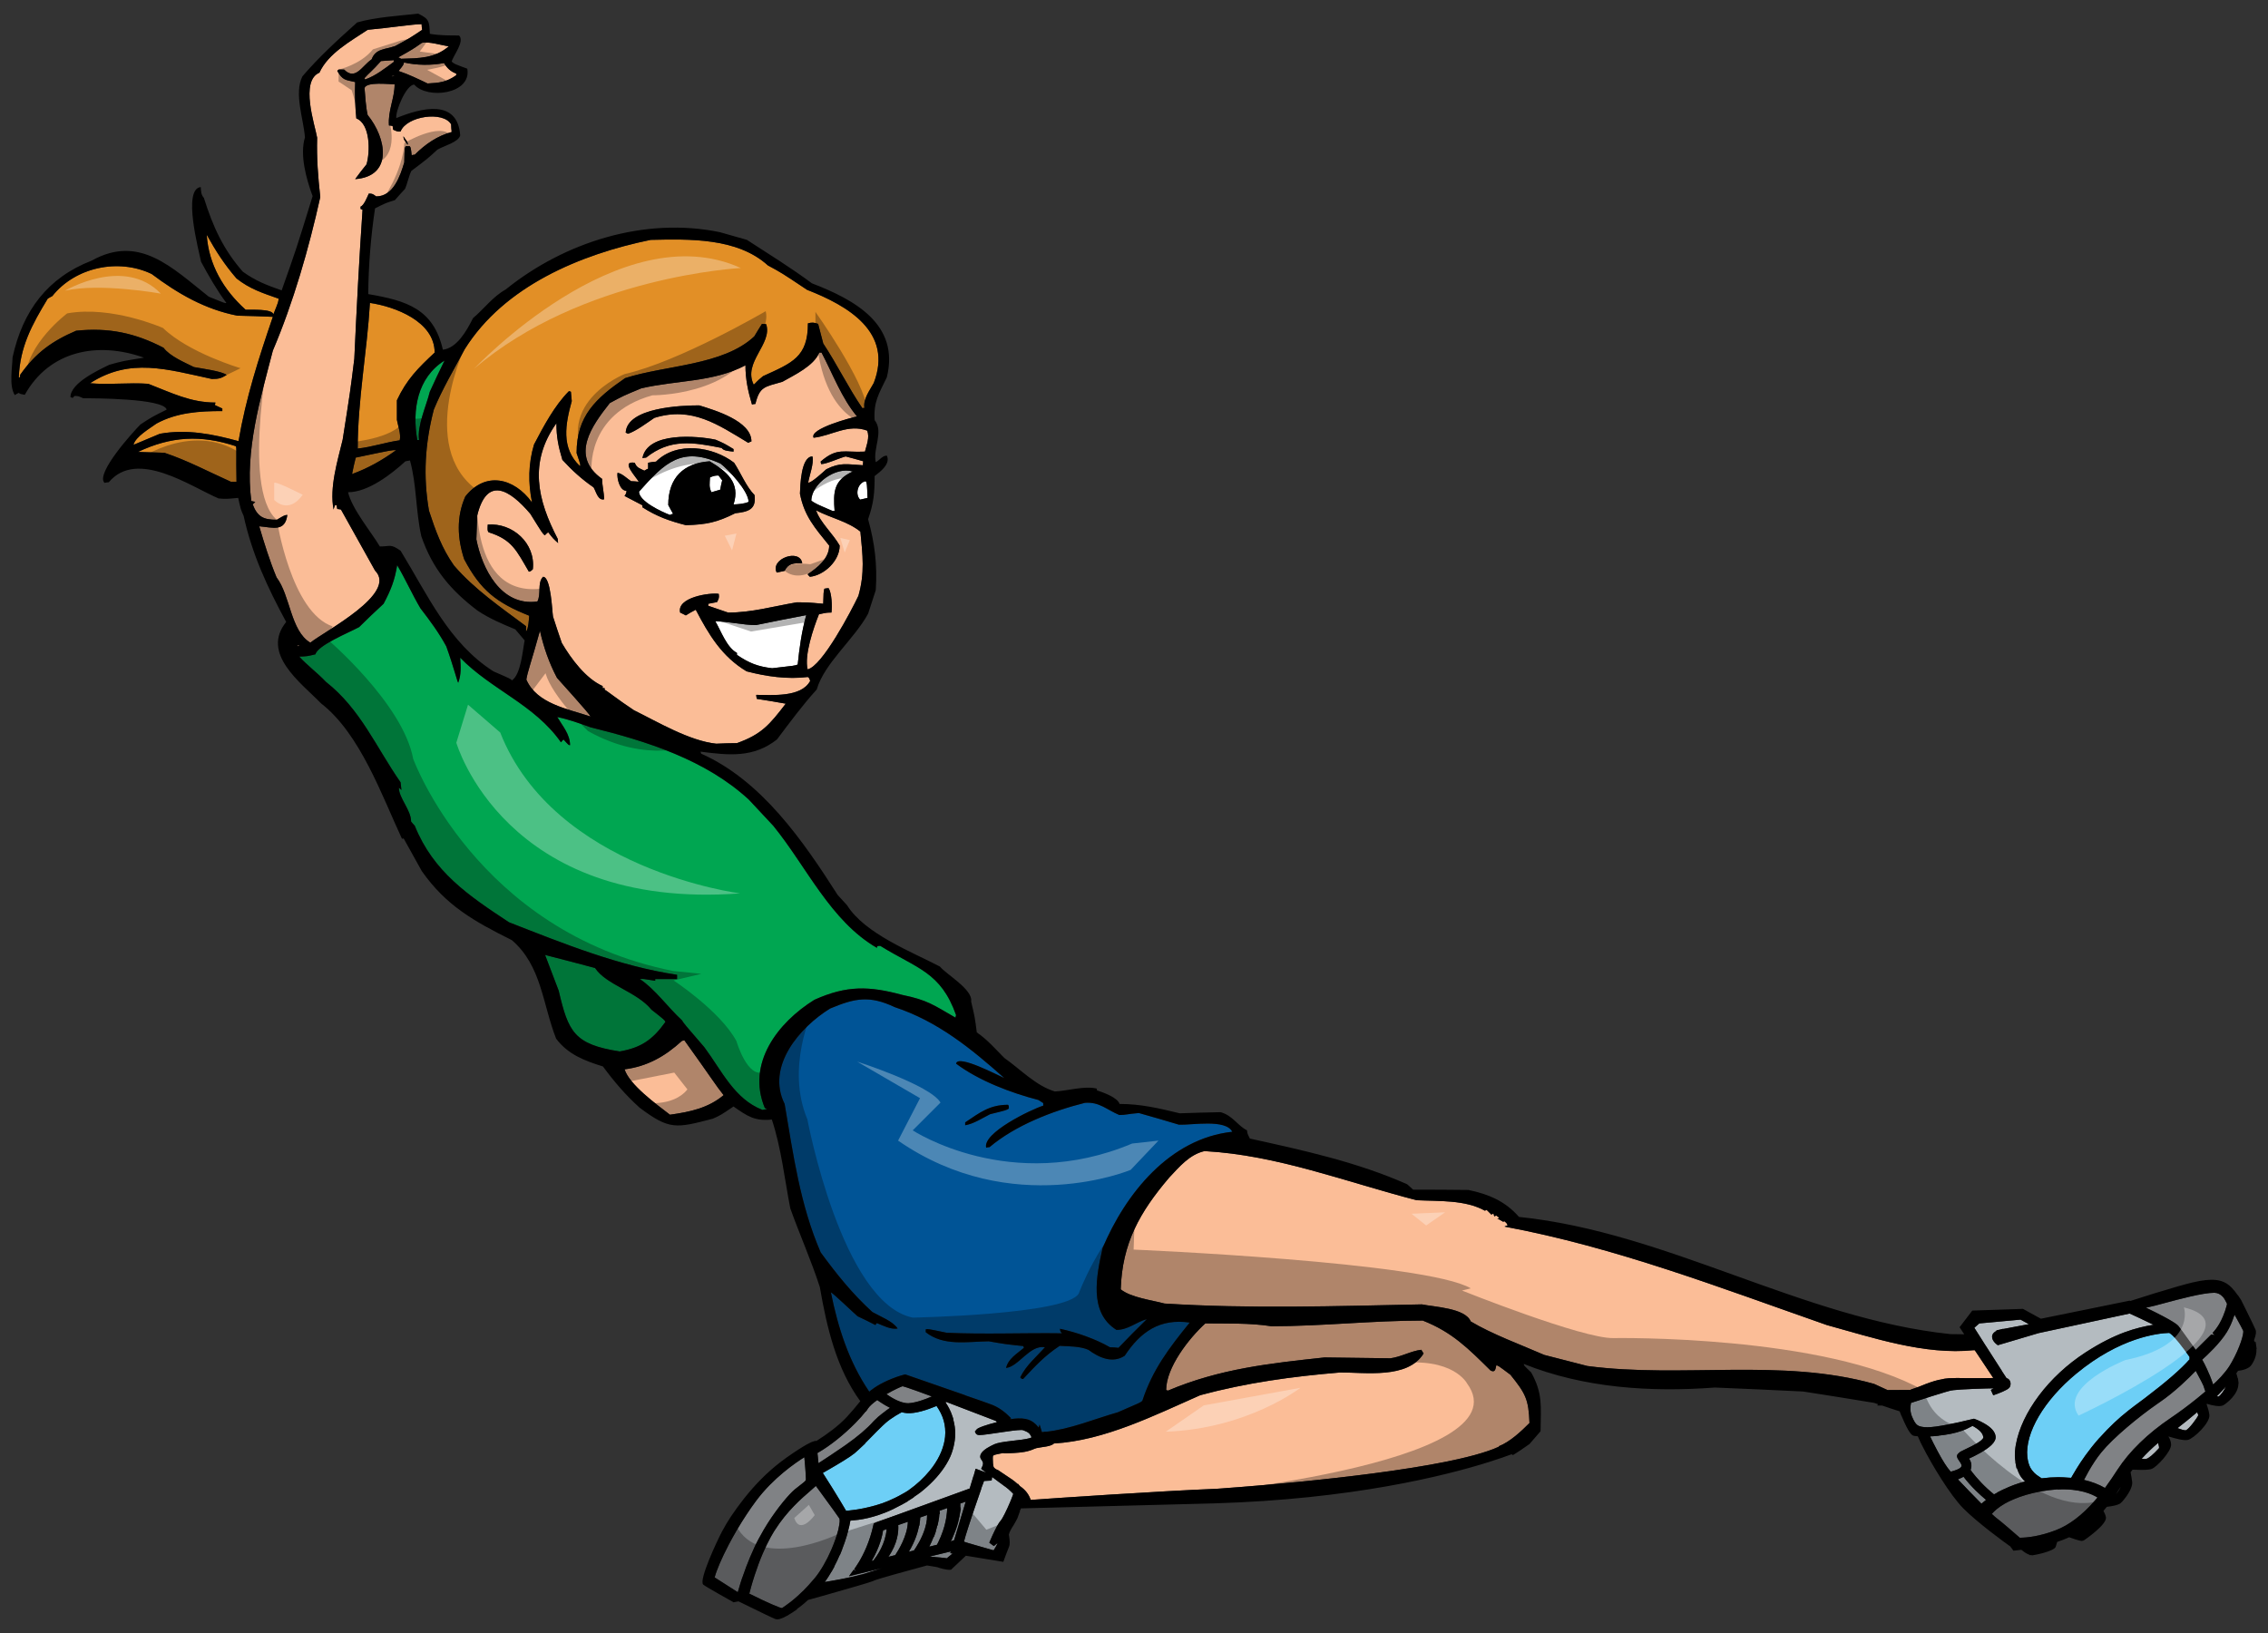
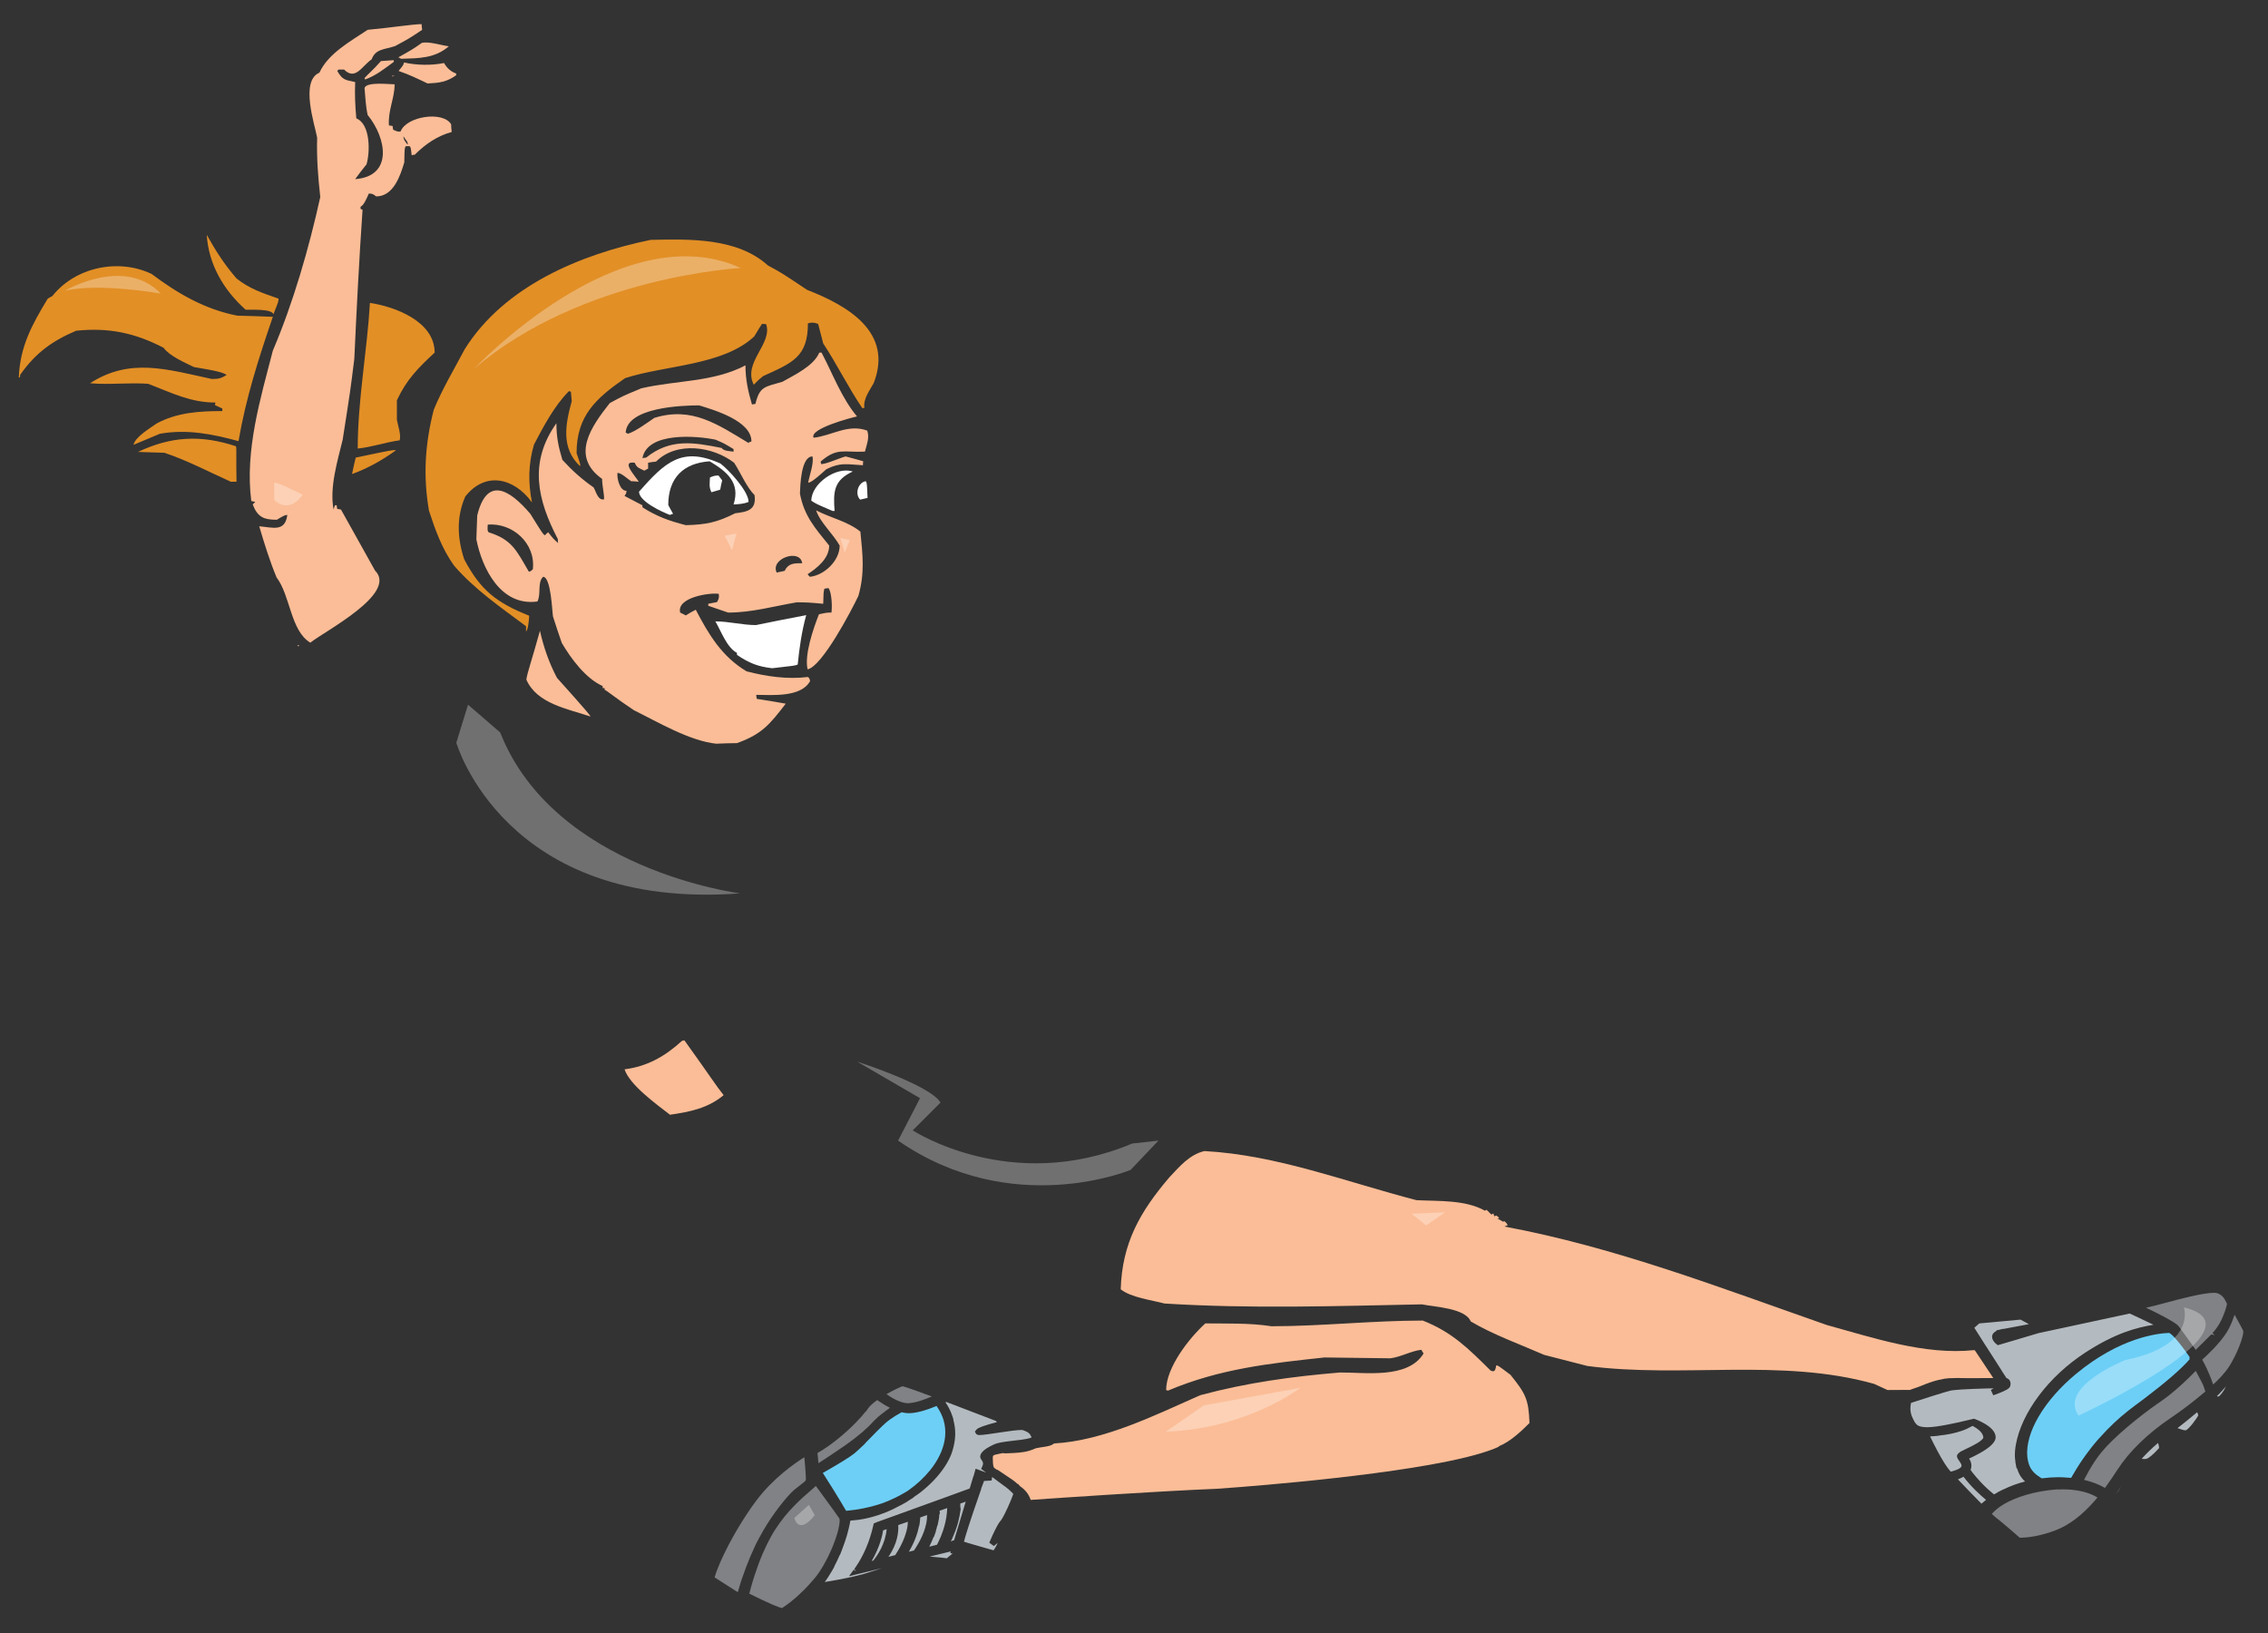
<svg xmlns="http://www.w3.org/2000/svg" version="1.1" id="Layer_2" x="0px" y="0px" width="200px" height="144px" viewBox="0 0 200 144" style="enable-background:new 0 0 200 144;" xml:space="preserve">
  <rect x="0" y="0" width="200" height="144" fill="#333333" stroke="none" />
-   <path id="color7" style="fill:#00A651;" d="M54.648,92.718c-4.03-0.625-4.53-1.726-5.381-5.356c-0.4-1.051-0.801-2.103-1.201-3.154  c1.452,0.375,2.929,0.752,4.405,1.152c1.001,1.502,3.68,2.078,4.981,3.678c1.151,0.903,1.151,0.903,1.226,1.077  C57.553,91.692,56.526,92.392,54.648,92.718z M71.82,88.162c2.854-1.276,4.807-1.225,7.76-0.425  c2.202,0.451,2.728,0.876,4.681,2.003c0-0.076,0.024-0.151,0.05-0.226c-1.352-3.803-3.404-4.08-6.683-6.107  c-0.1,0-0.175,0-0.25,0.024c-0.025,0.051-0.05,0.1-0.05,0.151c-4.104-2.378-6.183-7.135-9.137-10.764  c-0.726-0.776-1.452-1.552-2.152-2.304c-3.831-3.529-9.011-5.156-13.968-6.382c-0.976-0.351-1.927-0.701-2.929-0.902  c0.476,0.801,1.127,1.528,1.127,2.478c-0.125,0-0.125,0-0.576-0.5c-0.076,0.075-0.15,0.15-0.225,0.25  c-2.328-3.33-6.133-4.632-8.886-7.459c0.05,0.75,0.1,1.501-0.175,2.202c-0.075-0.05-0.401-1.401-1.052-3.204  c-0.65-1.201-1.426-2.252-2.278-3.354c-0.726-1.226-1.326-2.578-2.052-3.804c-0.225,1.352-0.551,2.177-1.201,3.404  c-0.727,0.676-1.453,1.351-2.153,2.054c-0.927,0.5-3.655,1.601-3.855,2.401c-0.727,0.176-0.727,0.176-1.428,0.201  c0.676,0.751,1.627,1.453,2.353,2.228c3.054,2.404,4.406,5.732,6.584,8.861c0.025,0.225,0.05,0.452,0.075,0.677  c-0.075-0.076-0.15-0.152-0.225-0.202c0,0.927,1.076,1.953,1.076,2.98c0.1,0.125,0.2,0.249,0.325,0.375  c1.628,4.054,4.731,6.157,8.311,8.51c4.806,1.878,9.687,3.857,14.818,4.632c0,0.126,0,0.251,0,0.375c-0.65,0-1.302,0-1.927,0  c0,0.05,0,0.1,0,0.15c-1.051-0.174-1.051-0.174-1.352-0.15c1.352,0.902,2.479,2.503,3.705,3.631c0.226,0.35,0.226,0.35,1.978,2.377  c1.527,2.052,2.653,4.581,5.132,5.532c0.125-0.025,0.25-0.05,0.401-0.076c-0.076-0.049-0.15-0.075-0.2-0.1  C65.814,93.77,68.591,90.165,71.82,88.162z M36.801,38.8c0.05,0,0.1,0,0.15,0c-0.175-1.276,0.651-3.029,0.951-4.255  c0.426-0.927,0.851-1.852,1.302-2.754C36.801,33.294,36.326,36.147,36.801,38.8z" />
  <path id="color6" style="fill:#E28F26;" d="M24.061,27.937c-1.251,3.654-2.378,7.16-3.028,10.964  c-2.278-0.626-4.556-1.077-6.934-0.651c-0.776,0.325-1.552,0.651-2.328,0.976c0.175-0.726,1.452-1.451,2.028-1.876  c1.802-0.977,3.78-1.102,5.807-1.102c0-0.074,0-0.151,0-0.225c-0.226-0.1-0.451-0.201-0.652-0.302c0-0.075,0.026-0.149,0.05-0.224  c-2.203,0-3.855-0.851-5.932-1.653c-1.702-0.123-3.479,0.102-5.131-0.049c3.529-2.278,6.783-1.226,10.738-0.376  c0.601,0,0.801-0.05,1.302-0.349c-0.326-0.327-2.228-0.577-2.879-0.701c-0.801-0.4-2.127-0.952-2.678-1.702  c-2.504-1.303-4.831-1.802-7.71-1.503c-2.103,0.902-3.554,1.929-4.932,3.881c-0.025,0.25-0.025,0.25-0.125,0.25  c0.1-2.703,1.151-4.656,2.553-6.959c0.125-0.076,0.251-0.15,0.401-0.225c2.028-2.554,5.833-3.354,8.761-1.952  c2.328,1.751,4.73,3.129,7.559,3.677C21.957,27.862,23.009,27.887,24.061,27.937z M20.807,39.352  c-3.104-1.028-5.732-0.877-8.637,0.5c0.776,0.025,1.552,0.049,2.329,0.075c2.027,0.676,3.905,1.677,5.857,2.554  c0.15,0,0.326,0,0.501,0C20.807,40.052,20.882,39.552,20.807,39.352z M21.658,27.31c0.501,0.025,2.303-0.1,2.453,0.401  c0.45-1.126,0.45-1.126,0.45-1.377c-1.426-0.502-2.527-0.851-3.703-1.778c-1.077-1.251-1.803-2.377-2.629-3.855  C18.404,23.33,19.706,25.558,21.658,27.31z M35.25,38.826c0.125-0.551-0.151-1.252-0.25-1.802c0-0.575,0-1.152,0-1.726  c0.852-1.829,1.877-2.854,3.329-4.206c0-2.755-3.504-4.055-5.707-4.381c-0.251,4.281-1.077,8.561-1.077,12.842  C32.796,39.426,33.998,39,35.25,38.826z M37.828,45.034c0.576,1.752,1.126,3.303,2.202,4.831c1.803,2.102,4.18,3.73,6.358,5.356  c0,0.15,0,0.3,0,0.451c0.201-0.1,0.276-1.252,0.276-1.377c-2.878-1.152-4.28-2.227-5.732-4.981  c-0.601-1.827-0.701-3.729,0.099-5.532c1.752-2.227,4.281-1.678,5.883,0.525c-0.351-1.727-0.326-3.428,0.175-5.107  c0.826-1.577,1.802-3.428,3.079-4.706c0.05,0,0.1,0.025,0.175,0.051c0.026,0.275,0.05,0.551,0.076,0.826  c-0.551,2.003-0.976,4.13,0.726,5.733c0.05-0.126,0.05-0.126-0.301-1.152c0-3.279,1.703-4.831,4.28-6.608  c3.554-1.151,8.636-1.102,11.389-3.679c0.225-0.375,0.451-0.751,0.676-1.102c0.125,0,0.25,0,0.375,0.025  c0.575,1.753-2.078,3.355-1.1,5.332c0.15-0.1,0.25-0.301,0.825-0.752c2.578-1.176,3.955-1.676,3.955-4.656  c0.376-0.099,0.551-0.075,0.901,0.05c0.151,0.576,0.301,1.152,0.451,1.727c1.226,1.852,2.203,3.88,3.454,5.708  c0.05-0.025,0.101-0.025,0.176-0.025c-0.125-0.802,0.476-1.552,0.826-2.203c1.727-4.481-2.278-6.808-5.882-8.211  c-2.253-1.503-2.253-1.503-3.454-2.152c-2.704-2.454-6.934-2.328-10.339-2.254c-6.207,1.277-12.916,4.081-16.395,9.638  c-0.926,1.752-1.977,3.503-2.728,5.332C37.478,39.126,37.302,41.98,37.828,45.034z M31.37,40.352  c-0.125,0.475-0.225,0.952-0.325,1.452c1.427-0.526,2.628-1.201,3.88-2.103C34.599,39.675,34.599,39.675,31.37,40.352z" />
-   <path id="color5" style="fill:#005496;" d="M76.664,122.715l0.023-0.02c0.005-0.004,0.01-0.008,0.015-0.012l0.162-0.138l0.007,0.006  c0.143-0.112,0.296-0.223,0.477-0.332c0.387-0.234,0.822-0.448,1.294-0.638c0.631-0.254,1.095-0.364,1.115-0.368l0.073-0.017  l5.266,1.829l-0.002,0.01c1.226,0.418,2.184,0.759,2.429,0.857c0.006,0.004,0.011,0.008,0.017,0.012l0.002-0.003  c0.688,0.282,1.198,0.756,1.293,0.847l0.337,0.326l-0.096,0.023l0.031,0.049c0.115-0.018,0.223-0.033,0.316-0.043  c1.042-0.095,1.592,0.075,2.136,0.733c0.013,0.015,0.025,0.034,0.037,0.049l0.077-0.273l0.211,0.68l0.304-0.051  c0.002,0.007,0.009,0.014,0.011,0.02c2.178-0.226,4.28-1.126,6.382-1.726c1.978-0.852,1.978-0.852,2.153-1.004  c0.902-2.751,2.354-4.654,4.181-6.906c-2.629-0.377-4.331,0.8-5.733,2.928c-1.077,0.701-2.252,0.176-3.203-0.526  c-0.753-0.325-1.728-0.299-2.53-0.35c-1.327,0.876-2.151,1.777-3.228,2.928c-0.151-0.025-0.151-0.025-0.25-0.15  c0.525-1.077,1.401-1.778,2.177-2.653c-1.351-0.226-2.303,1.701-3.429,1.827c0.201-0.826,0.926-1.226,1.577-1.777  c-0.025-0.05-0.05-0.101-0.05-0.151c-1.627-0.174-1.627-0.174-3.055-0.424c-1.901,0.025-3.979,0.45-5.556-0.802  c0-0.1,0-0.174,0-0.25c0.175-0.05,0.175-0.05,1.853,0.301c3.328,0.149,6.808,0,10.161,0.048c-0.15-0.174-0.15-0.174-0.175-0.4  c1.428,0.3,3.154,0.902,4.405,1.628c0.25,0,0.501,0.024,0.751,0.05c0.825-0.852,1.653-1.703,2.503-2.53  c-0.976,0.276-1.653,0.951-2.678,0.951c-2.478-1.552-1.752-4.806-1.227-7.208c2.027-4.806,5.908-9.664,11.439-10.264  c-0.574-1.151-3.58-0.574-4.705-0.626c-1.178-0.351-2.353-0.7-3.529-1.026c-0.978,0.076-1.152,0.174-1.727,0.174  c-1.127-0.475-1.753-1.175-3.03-1.075c-2.903,0.726-6.156,2.002-8.409,3.905c-0.101,0-0.2,0.025-0.302,0.05  c-0.324-1.302,3.93-3.355,5.032-3.706c0-0.076,0-0.149,0-0.226c-0.151-0.1-0.301-0.201-0.426-0.274  c-2.428-0.626-5.258-1.703-7.259-3.204c0.15-0.853,3.779,1.077,4.255,1.275c-2.954-2.626-5.882-5.005-9.662-6.256  c-2.227-1.051-3.504-0.802-5.707,0.124c-2.678,1.653-5.657,5.106-4.005,8.412c0.776,4.531,1.352,8.86,3.179,13.091  c1.452,1.977,2.779,3.63,4.556,5.256c0.701,0.402,1.802,0.803,2.228,1.452c-0.576,0.125-1.327-0.275-1.828-0.476  c-0.05,0.05-0.099,0.101-0.125,0.176c-0.525-0.276-1.051-0.527-1.577-0.776c-0.301-0.252-2.253-2.128-2.353-2.103  c0.626,3.104,1.577,6.083,3.354,8.71C76.638,122.689,76.652,122.703,76.664,122.715z M85.112,98.976  c1.303-0.875,2.154-1.553,3.78-1.553c0.074,0.101,0.074,0.101,0.074,0.327c-0.225,0.15-0.225,0.15-1.651,0.501  c-0.7,0.351-1.453,0.852-2.203,0.977C85.112,99.127,85.112,99.051,85.112,98.976z" />
  <path id="color4" style="fill:#FBBD97;" d="M35.325,11.591c-0.276,0.051-0.401-0.05-0.651-0.149c-0.025-0.126-0.05-0.225-0.05-0.327  c-0.126-0.025-0.225-0.05-0.326-0.05c-0.1-1.301,0.501-2.403,0.501-3.629c-0.476,0-2.479-0.249-2.653,0.325  c0.075,0.802,0.1,1.603,0.275,2.378c1.677,2.052,2.253,5.406-1.101,5.657c0.325-0.45,0.651-0.876,1.001-1.301  c0.325-1.101,0.351-3.555-0.9-4.056c-0.1-1.075-0.15-2.126-0.1-3.203c-0.877-0.2-1.102-0.151-1.577-0.977  c0.024-0.05,0.075-0.1,0.125-0.124c0.151,0,0.3,0,0.476,0c1.001,1.001,1.577-0.325,2.428-0.902c0.35-0.95,1.151-0.852,2.078-1.175  c1.251-0.676,1.251-0.676,2.377-1.429c-0.025-0.174-0.05-0.349-0.05-0.5c-0.75,0-2.828,0.325-4.756,0.5  c-1.502,1.003-3.479,2.078-4.255,3.78c-1.727,0.726-0.4,4.607-0.2,5.733c-0.05,1.827,0.076,3.428,0.276,5.232  c-1.002,4.531-2.379,9.311-4.181,13.541c-1.102,4.255-2.478,8.811-1.902,13.266c0.1,0.026,0.225,0.051,0.35,0.077  c-0.075,0.074-0.15,0.149-0.225,0.224c0.426,1.102,0.951,1.351,2.127,1.351c0.676-0.401,0.676-0.401,0.926-0.426  c-0.201,1.528-1.276,1.102-2.478,1.002c0.451,1.527,0.926,3.055,1.527,4.506c1.226,1.602,1.226,4.706,2.979,5.757  c1.276-1.026,7.734-4.33,5.707-6.358c-1.001-1.801-2.003-3.604-3.004-5.381c-0.125-0.025-0.225-0.049-0.326-0.049  c-0.026-0.126-0.05-0.225-0.05-0.327c-0.05,0-0.1,0-0.151,0c-0.05,0.125-0.1,0.25-0.125,0.375c-0.376-1.953,0.35-4.28,0.801-6.159  c0.676-4.304,0.676-4.304,1.027-7.134c0.2-4.379,0.426-8.76,0.726-13.141c-0.075-0.026-0.124-0.051-0.175-0.075  c0-0.075,0-0.15,0-0.202c0.301-0.098,0.601-0.875,0.727-1.15c0.35,0,0.374,0.049,0.65,0.249c1.527,0,2.128-1.827,2.479-3.003  c0.025-1.253,0.025-1.253,0.125-1.428c0.1,0,0.225,0,0.35,0c0.101,0.127,0.101,0.127,0.176,0.802  c0.075-0.025,0.175-0.049,0.275-0.049c0.927-0.928,1.978-1.654,3.255-2.003c-0.025-0.225-0.05-0.451-0.05-0.676  C39.079,9.764,35.851,10.24,35.325,11.591z M35.575,12.016c0.125,0.251,0.45,0.502,0.375,0.752  C35.775,12.518,35.575,12.342,35.575,12.016z M40.231,6.484c0,0.051,0,0.1,0,0.15c-0.851,0.601-1.476,0.675-2.528,0.726  c-0.826-0.399-1.652-0.8-2.553-1.102c0.426-0.526,0.426-0.526,0.476-0.75c1.076,0.249,2.427,0.276,3.529,0.05  C39.405,5.983,39.73,6.31,40.231,6.484z M37.202,3.781c0.626-0.149,1.752,0.226,2.377,0.301c-1.251,1.077-2.628,1.051-4.205,1.102  c-0.1-0.051-0.175-0.101-0.249-0.126C36.376,4.357,36.376,4.357,37.202,3.781z M34.824,6.659c-0.1,0.026-0.2,0.051-0.275,0.102  C34.599,6.659,34.599,6.659,34.824,6.659z M60.357,91.743c2.428,3.378,2.753,3.955,3.455,4.829  c-1.377,1.152-2.979,1.477-4.732,1.726c-1.226-0.949-3.554-2.626-4.005-4.004c2.003-0.251,3.58-1.152,5.056-2.503  C60.206,91.767,60.281,91.743,60.357,91.743z M34.724,5.458c-0.826,0.601-1.552,1.2-2.528,1.552c-0.025-0.049-0.05-0.1-0.05-0.126  c0.35-0.4,0.676-0.625,1.452-1.5c0.376-0.026,0.751-0.051,1.126-0.078C34.724,5.358,34.724,5.41,34.724,5.458z M26.214,56.898  c0.05,0,0.125,0,0.2,0.025c-0.05,0.026-0.1,0.05-0.125,0.075C26.264,56.949,26.238,56.923,26.214,56.898z M71.745,38.6  c-0.4-0.8,3.355-1.777,3.831-1.878c-1.351-1.602-2.153-3.78-3.129-5.631c-0.076,0-0.15,0-0.201,0  c-0.475,1.176-2.202,1.978-3.254,2.577c-1.552,0.451-2.002,0.4-2.378,1.952c-0.1,0-0.199,0.025-0.301,0.051  c-0.35-1.177-0.576-2.228-0.576-3.455c-2.853,1.503-6.082,1.303-9.186,2.028c-1.627,0.675-1.627,0.675-2.779,1.302  c-1.576,2.002-3.529,4.657-0.676,6.683c0,0.6,0.176,1.2,0.176,1.802c-0.551,0.124-0.701-0.676-0.927-1.052  c-1.052-0.725-1.903-1.502-2.753-2.429c-0.351-1.176-0.525-2.003-0.525-3.228c-2.454,3.454-1.678,6.758,0.124,10.213  c0,0.1,0,0.225,0.025,0.35c-0.425-0.375-0.425-0.375-0.876-0.951c-0.1,0.076-0.201,0.174-0.301,0.275  c-0.201-0.174-0.201-0.174-1.276-1.903c-1.852-2.177-3.829-3.328-4.681,0.15c-0.025,0.701-0.05,1.402-0.075,2.103  c0.501,2.553,2.152,5.933,5.381,5.482c0.351-0.651-0.025-1.652,0.501-2.178c0.701,0,0.801,3.08,0.876,3.503  c0.251,0.777,0.501,1.552,0.776,2.329c0.826,1.402,2.102,3.129,3.604,3.804c0,0.051,0,0.1,0,0.176c0.05,0,0.1,0,0.175,0  c0,0.049,0,0.101,0,0.15c0.2,0.076,1.101,0.826,2.578,1.802c2.127,1.052,4.906,2.704,7.258,2.954c0.601-0.025,1.202-0.05,1.828-0.05  c2.178-0.776,2.879-1.627,4.305-3.48c-0.851-0.15-1.702-0.299-2.553-0.424c-0.025-0.127-0.05-0.252-0.05-0.352  c1.377,0,3.954,0.251,4.756-1.226c-0.076-0.25-0.076-0.25-0.201-0.351c-1.802,0.226-3.68-0.049-5.407-0.499  c-2.178-1.303-3.329-3.229-4.48-5.432c-0.301,0.15-0.602,0.325-0.876,0.501c-0.175-0.1-0.351-0.175-0.501-0.25  c-0.325-1.351,2.629-1.777,3.405-1.651c0.05,0.35,0,0.425-0.15,0.726c-0.276,0.049-0.527,0.1-0.776,0.149c0,0.051,0,0.1,0,0.176  c0.575,0.201,1.15,0.401,1.752,0.6c2.078,0,3.98-0.551,6.033-0.902c0.951,0,0.951,0,2.353,0.125c0.025-1.001,0.025-1.001,0.1-1.327  c0.126-0.025,0.25-0.05,0.376-0.05c0.275,0.426,0.325,1.602,0.25,2.153c-0.401,0-0.401,0-1.102,0.15  c-0.5,1.252-1.302,3.605-1.002,4.856c1.277-0.25,3.88-5.206,4.481-6.483c0.575-2.028,0.375-3.58,0.175-5.658  c-1.102-0.901-2.602-1.201-3.905-1.878c0.326,1.027,1.502,2.078,2.078,3.104c0,1.353-1.377,2.629-2.629,2.754  c-0.075-0.075-0.15-0.149-0.2-0.225c0.876-0.575,1.903-1.4,1.903-2.528c-1.252-1.552-2.203-2.602-2.578-4.579  c0.025-0.626,0.076-3.28,1.102-3.28c0.15,0.602-0.276,1.702-0.375,2.302c0.225,0.101,1.377-0.976,1.601-1.176  c1.252-0.626,1.803-0.426,3.229-0.35c0-0.125,0-0.251,0.025-0.351c-0.526-0.151-1.051-0.3-1.552-0.426  c-0.501,0.125-1.703,0.676-2.153,0.676c-0.024-0.075-0.05-0.151-0.05-0.225c1.477-1.277,2.053-0.777,3.905-0.877  c0.15-0.601,0.426-1.252,0.2-1.852C74.774,37.349,73.348,38.426,71.745,38.6z M46.639,50.415c-1.102-1.877-1.476-2.827-3.554-3.479  c-0.1-0.15-0.1-0.15-0.075-0.676c2.178-0.175,4.23,1.627,3.98,3.931C46.814,50.366,46.814,50.366,46.639,50.415z M61.658,35.747  c1.377,0.426,4.606,1.376,4.606,3.179c-0.1,0.024-0.201,0.074-0.275,0.125c-2.703-1.628-4.982-3.23-8.286-2.202  c-0.626,0.425-1.627,1.175-2.327,1.401c-0.076-0.049-0.151-0.076-0.201-0.101C55.3,35.922,60.106,35.747,61.658,35.747z   M64.687,39.601c0,0.074,0,0.152,0,0.226c-0.325-0.049-0.876-0.049-1.051-0.325c-2.503-0.501-4.531-0.851-6.659,0.852  c-0.125,0-0.225,0.025-0.325,0.051c0.425-2.354,4.831-1.978,6.458-1.629C63.861,39.101,63.861,39.101,64.687,39.601z M64.837,45.259  c-1.601,0.801-2.528,1.001-4.355,1.051c-1.477-0.376-2.578-0.777-3.83-1.577c0-0.074,0-0.125,0-0.175  c-0.526-0.276-1.051-0.55-1.578-0.825c0.15-0.226,0.15-0.226,0.175-0.451c-0.601,0-0.851-1.076-0.801-1.577  c0.326-0.026,0.927,0.551,1.202,0.727c0.225,0,0.451,0.025,0.676,0.05c-0.225-0.426-1.652-1.877-0.351-1.677  c0.176,0.45,0.401,0.475,0.852,0.7c0.1-0.075,0.2-0.125,0.325-0.174c0-0.176,0-0.352,0-0.526c0.225-0.051,0.451-0.076,0.701-0.1  c1.828-1.828,5.031-1.328,6.884,0.1c0.576,0.874,1.077,2.127,1.802,2.853C66.715,44.958,65.939,45.133,64.837,45.259z   M70.744,49.664c-0.726,0-1.226,0-1.552,0.675c-0.25,0.051-0.475,0.1-0.7,0.151C67.891,49.264,70.544,48.336,70.744,49.664z   M49.118,59.776c0.124,0.15,2.953,3.254,2.953,3.406c-2.027-0.678-4.731-1.128-5.657-3.256c0.1-0.675,0.425-1.502,1.201-4.305  C47.94,57.073,48.416,58.449,49.118,59.776z M134.875,125.483c-0.716,0.717-1.697,1.655-2.721,2.057l0.04,0.024  c-0.56,0.261-1.294,0.509-2.155,0.744c-0.441,0.12-0.912,0.238-1.414,0.351c-0.327,0.075-0.666,0.146-1.015,0.218  c-7.69,1.563-20.293,2.405-20.293,2.405c-2.684,0.11-6.179,0.312-9.316,0.509c-3.102,0.194-5.853,0.384-7.112,0.472  c-0.166-0.501-0.463-0.875-0.936-1.208l-0.001,0.002l-0.188-0.217l-0.014,0.031l-0.01-0.009c-0.311-0.289-0.675-0.526-1.027-0.754  l-0.77-0.516l0.001,0.032c-0.122-0.072-0.239-0.146-0.295-0.22c-0.092-0.119-0.098-0.556-0.101-0.785  c-0.005-0.3-0.005-0.3,0.539-0.416c0.098-0.02,0.202-0.039,0.366-0.07l0.146,0.027l0.14-0.006l-0.002,0.003l0.647-0.029  c0.01,0,0.019-0.001,0.029-0.002l0.074-0.003l0.002-0.002c0.574-0.031,1.176-0.102,1.733-0.367l0.109-0.032  c0.008-0.004,0.019-0.013,0.028-0.017c0.48-0.117,1.295-0.125,1.588-0.418c4.431-0.25,8.911-2.503,12.891-4.255  c4.079-1.102,8.11-1.653,12.315-2.003c2.203-0.024,5.983,0.601,7.384-1.677c-0.074-0.124-0.15-0.225-0.2-0.326  c-0.901,0.101-1.778,0.626-2.729,0.751c-1.953-0.023-3.879-0.048-5.807-0.075c-4.881,0.526-9.261,1.001-13.817,2.929  c-0.05-0.025-0.099-0.05-0.15-0.05c0-2.001,2.027-4.58,3.454-5.882c1.953,0.025,3.904-0.049,5.832,0.251  c4.407,0,8.911-0.501,13.343-0.501c2.603,1.026,4.005,2.454,5.982,4.406c0.4,0.2,0.424-0.1,0.5-0.451c0.151,0,0.151,0,1.251,0.826  C134.525,122.881,134.801,123.382,134.875,125.483z M175.775,121.515l-0.091,0.001l-0.044,0.001  c-0.403,0.005-0.806,0.007-1.209,0.007l-0.351,0.001l-0.259-0.001l-0.003,0.001h-0.21l-0.342-0.002  c-0.47-0.011-0.923-0.014-1.394,0.01c-0.244,0.012-0.502,0.054-0.859,0.143l-0.003-0.008c-0.564,0.131-1.096,0.334-1.582,0.532  l-0.222,0.088c-0.12,0.049-0.26,0.095-0.408,0.142c-0.145,0.047-0.297,0.097-0.351,0.136l-0.35-0.002l-1.016,0.008l-0.177,0.001  l-0.124-0.001l-0.331,0.003c-0.401-0.188-0.798-0.37-1.189-0.545c-8.209-2.302-16.894-0.476-25.281-1.577  c-1.278-0.325-2.553-0.651-3.804-0.977c-2.002-0.876-4.606-1.826-6.483-2.953c-0.475-1.177-3.204-1.277-4.306-1.503  c-7.611,0.151-15.118,0.401-22.702-0.075c-1.102-0.3-2.954-0.525-3.855-1.252c0.124-4.054,1.676-6.809,4.28-9.863  c0.875-0.925,1.776-2.027,3.104-2.328c6.433,0.35,12.49,2.728,18.698,4.331c1.952,0.1,4.28-0.05,6.033,0.925  c0.051-0.024,0.1-0.049,0.15-0.074c0.126,0.125,0.275,0.274,0.426,0.424c0.048-0.05,0.1-0.074,0.174-0.1  c0.026,0.075,0.049,0.15,0.075,0.251c0.051-0.025,0.1-0.05,0.175-0.077c0.251,0.177,0.251,0.177,0.225,0.251c-0.048,0-0.1,0-0.149,0  c0.175,0.101,0.375,0.201,0.575,0.325c0-0.049,0-0.075,0.025-0.1c0.251,0.201,0.251,0.201,0.324,0.401  c-0.099,0.024-0.198,0.048-0.275,0.1c9.813,1.827,19.05,5.407,28.435,8.686c4.058,1.114,8.627,2.662,12.939,2.214  c0.032,0.001,0.064,0.003,0.098,0.004l0.288,0.431h0.001l0.862,1.295L175.775,121.515z" />
  <path id="color3" style="fill:#6DCFF6;" d="M185.188,126.746l0.001,0.001l-0.119,0.125c-0.897,1.016-1.554,1.991-1.946,2.63  c-0.146,0.235-0.266,0.44-0.361,0.607l-0.001,0.001c-0.006,0.011-0.01,0.018-0.016,0.028l-0.102,0.178  c-0.019,0-0.039-0.001-0.058-0.002l-0.214-0.011l-0.023-0.002c-0.256-0.02-0.512-0.04-0.832-0.04c-0.002,0-0.004,0-0.005,0  c-0.481,0.003-0.974,0.036-1.469,0.101l-0.284-0.19c-0.139-0.093-0.249-0.173-0.339-0.265l-0.001-0.001  c-0.119-0.121-0.242-0.254-0.372-0.481c-0.121-0.233-0.206-0.511-0.251-0.825l-0.019-0.135c-0.212-2.112,1.475-4.983,4.316-7.332  c3.862-3.19,7.164-3.562,8.196-3.595c0.043,0.026,0.082,0.051,0.113,0.073c0.092,0.063,0.217,0.18,0.383,0.36  c0.23,0.248,0.503,0.585,0.79,0.976l0.003,0.002l0.069,0.094c0.175,0.24,0.328,0.457,0.441,0.625  c-0.01,0.034-0.016,0.072-0.016,0.113c0.002,0.024,0.007,0.046,0.018,0.079c-0.724,0.837-2.049,1.989-3.943,3.426l-0.481,0.358  c-0.308,0.229-0.627,0.465-0.958,0.727C186.812,125.072,186.012,125.828,185.188,126.746z M74.57,133.152l0.04,0.07l0.183-0.014  c0.161-0.014,0.366-0.039,0.595-0.072c0.407-0.057,1.055-0.172,1.826-0.392c0.192-0.055,0.386-0.117,0.586-0.185  c0.334-0.114,0.699-0.27,1.117-0.473l0.007-0.003c0.212-0.104,0.424-0.211,0.633-0.334l0.104-0.06l0.005,0.002l0.094-0.056  c0.127-0.073,0.255-0.147,0.377-0.235c0.694-0.49,1.334-1.083,1.852-1.718c0.09-0.109,0.179-0.219,0.259-0.333  c0.63-0.863,1.008-1.779,1.094-2.651c0.048-0.493,0.005-0.982-0.13-1.453c-0.124-0.431-0.341-0.855-0.624-1.264  c-0.81,0.34-1.88,0.696-2.631,0.629c-0.145-0.013-0.295-0.039-0.445-0.077c-0.14,0.075-0.32,0.177-0.512,0.295l-0.036,0.022  c-0.347,0.214-0.643,0.429-0.883,0.641c-0.079,0.07-0.166,0.15-0.254,0.234c-0.305,0.289-0.658,0.65-1.011,1.011  c-0.178,0.182-0.356,0.363-0.529,0.537l0.028-0.004l-0.582,0.547c-0.005,0.004-0.01,0.01-0.015,0.014l-0.001,0.001  c-0.13,0.123-0.254,0.234-0.364,0.325c-0.411,0.337-1.42,0.939-2.194,1.386c-0.219,0.127-0.418,0.241-0.601,0.345  c0.121,0.189,0.406,0.637,0.756,1.195l0.08,0.128l0.234,0.375h-0.001C73.966,132.139,74.314,132.708,74.57,133.152z" />
  <path id="color2" style="fill:#808285;" d="M189.237,115.311c0.099-0.023,0.202-0.044,0.306-0.063  c0.203-0.036,0.659-0.158,1.238-0.314c1.384-0.373,3.475-0.936,4.49-0.936c0.001,0,0.003,0,0.004,0  c0.283,0.01,0.522,0.123,0.73,0.344c0.116,0.123,0.213,0.277,0.316,0.498l0.066,0.142c-0.012,0.055-0.025,0.114-0.041,0.177  c-0.071,0.28-0.18,0.604-0.311,0.912l-0.003,0.007c-0.093,0.22-0.2,0.446-0.334,0.674c-0.176,0.297-0.376,0.566-0.593,0.799  l0.189,0.175l-0.297-0.054l-0.889,0.881c-0.191,0.188-0.349,0.345-0.48,0.476l-0.457-0.634c-0.195-0.271-0.39-0.542-0.571-0.791  l0.001-0.001l-0.091-0.122c-0.016-0.023-0.035-0.049-0.051-0.072l-0.163-0.224l-0.001,0.001c-0.07-0.095-0.132-0.177-0.173-0.232  C192.042,116.851,191.812,116.552,189.237,115.311z M181.445,131.348l-0.004-0.017c-0.597,0.051-1.037,0.103-1.492,0.186  c-0.909,0.169-1.698,0.401-2.411,0.708c-0.277,0.12-0.533,0.241-0.747,0.365c-0.594,0.342-0.946,0.675-1.145,0.908  c0.188,0.178,0.334,0.31,0.417,0.37c0.435,0.322,1.596,1.335,2.051,1.732c0.718-0.01,1.798-0.138,3.174-0.666  c1.168-0.445,2.328-1.326,3.448-2.617c0.078-0.088,0.152-0.176,0.226-0.265C184.482,131.755,183.378,131.245,181.445,131.348z   M194.125,121.822c-0.132-0.258-0.307-0.587-0.482-0.909l-0.015-0.028c-0.6,0.623-1.862,1.868-3.181,2.763l-0.224,0.156  c0,0-0.001,0-0.001,0.001c-1.658,1.151-3.878,2.985-4.918,4.267c-0.222,0.269-0.423,0.551-0.607,0.829  c-0.202,0.302-0.372,0.589-0.524,0.857l-0.001,0.001c-0.16,0.283-0.296,0.539-0.397,0.739c0.688,0.16,1.308,0.398,1.848,0.71  c0.412-0.559,0.774-1.106,1.106-1.616c1.049-1.615,2.667-3.188,4.68-4.547c0.768-0.519,1.552-1.1,2.329-1.728  c0.327-0.264,0.582-0.479,0.738-0.613c-0.077-0.211-0.147-0.415-0.176-0.52C194.285,122.136,194.215,121.994,194.125,121.822z   M197.807,117.335c-0.089-0.193-0.325-0.623-0.553-1.036l-0.204-0.366l-0.014,0.043c-0.001,0.002-0.001,0.003-0.002,0.005  l-0.03,0.098l-0.008,0.004c-0.168,0.511-0.375,0.977-0.621,1.379c-0.613,0.994-1.749,2.053-2.177,2.434  c0.075,0.129,0.146,0.263,0.216,0.4c0.154,0.299,0.288,0.606,0.409,0.897l0.005-0.003l0.101,0.257l0.089,0.224l-0.003,0.001  c0.059,0.153,0.111,0.297,0.151,0.413c0.366-0.329,1.005-0.952,1.447-1.65c0.066-0.105,0.133-0.222,0.199-0.339  C197.518,118.849,197.902,117.561,197.807,117.335z M187.007,131.133c0.005-0.009,0.01-0.019,0.014-0.029  c-0.144,0.225-0.288,0.444-0.433,0.66C186.743,131.585,186.896,131.359,187.007,131.133z M66.65,136.182  c0.059-0.123,0.124-0.245,0.189-0.367l0.063-0.12c0.143-0.269,0.287-0.531,0.438-0.786c0.115-0.193,0.229-0.386,0.348-0.571  c0.892-1.4,1.901-2.591,2.397-3c0.186-0.155,0.354-0.283,0.499-0.393c0.232-0.176,0.451-0.344,0.475-0.43l0.001-0.039v-0.016h0.001  l0.002-0.073l0.013-0.016l-0.014-0.005c-0.001-0.186-0.017-0.463-0.039-0.761c-0.016-0.231-0.036-0.47-0.057-0.689l-0.038-0.413  c-0.78,0.486-2.737,1.82-4.241,3.829c-0.302,0.403-0.592,0.819-0.868,1.241c-0.557,0.844-1.097,1.762-1.563,2.651  c-0.608,1.164-1.068,2.237-1.236,2.874l2.028,1.296l0.018-0.016c0.046-0.166,0.119-0.414,0.209-0.699l-0.001-0.001l0.052-0.164  c0.001-0.004,0.003-0.009,0.005-0.013l0.114-0.354l0.004,0.003c0.096-0.285,0.204-0.592,0.333-0.93v-0.003l0.022-0.055  c0.199-0.524,0.434-1.093,0.712-1.689L66.65,136.182z M77.534,123.583c-0.065-0.045-0.124-0.087-0.176-0.124l-0.002,0.002  c-0.385,0.273-0.663,0.524-0.8,0.727l-0.194,0.286l-0.02-0.014c-0.236,0.304-0.538,0.651-0.908,1.023  c-1.039,1.052-2.23,2-3.267,2.601l-0.079,0.041l0.004,0.025l-0.005,0.005l0.035,0.31c0.019,0.179,0.037,0.37,0.053,0.56  c0.564-0.364,1.46-0.952,2.189-1.459l0.231-0.161c1.056-0.743,1.877-1.442,2.439-2.08c0.038-0.044,0.093-0.095,0.147-0.145  l0.058-0.052c0.096-0.096,0.138-0.137,0.187-0.18c0.216-0.186,0.46-0.371,0.696-0.545l-0.005-0.004l0.267-0.188  c0.004-0.003,0.009-0.006,0.012-0.009l0.057-0.04c0.009-0.007,0.018-0.013,0.026-0.019c-0.143-0.07-0.281-0.145-0.41-0.22  C77.863,123.801,77.684,123.685,77.534,123.583z M79.595,122.24c-0.118,0.033-0.712,0.289-1.423,0.698  c0.092,0.064,0.19,0.131,0.298,0.199c0.619,0.393,1.179,0.601,1.624,0.601c0.683-0.038,1.497-0.341,2.075-0.597  c-0.905-0.337-1.697-0.623-2.178-0.783C79.804,122.298,79.663,122.254,79.595,122.24z M73.531,133.21  c-0.334-0.465-0.761-1.048-1.139-1.566l-0.447-0.611c-0.103,0.101-0.251,0.23-0.463,0.411c-0.779,0.671-2.083,1.796-3.145,3.473  l-0.108,0.169c-0.095,0.151-0.183,0.308-0.268,0.462c-0.122,0.22-0.235,0.442-0.345,0.669c-0.124,0.253-0.24,0.508-0.348,0.76  c-0.256,0.593-0.498,1.243-0.721,1.929c-0.125,0.384-0.227,0.727-0.309,1.018c-0.068,0.243-0.122,0.45-0.161,0.605  c1.727,0.865,2.692,1.258,2.893,1.267l0.074-0.05c0.05-0.035,0.118-0.082,0.205-0.141l0.012-0.008  c0.239-0.165,0.617-0.445,1.084-0.866c0.172-0.156,0.354-0.328,0.544-0.517c0.134-0.132,0.268-0.276,0.405-0.423  c0.152-0.166,0.308-0.345,0.466-0.532l0.122-0.142c0.248-0.302,0.504-0.682,0.761-1.131c0.243-0.421,0.468-0.871,0.669-1.336  c0.261-0.607,0.474-1.212,0.6-1.705l0.019-0.076l0.01-0.063c0.055-0.245,0.094-0.464,0.103-0.638  c0.008-0.201-0.021-0.257-0.022-0.26C73.941,133.784,73.756,133.525,73.531,133.21z" />
  <path id="color1" style="fill:#B4BBC0;" d="M79.21,134.484l0.848-0.294c-0.026,1.219-0.841,2.537-1.113,2.943l-0.602,0.149  C79.164,136.094,79.247,135.049,79.21,134.484z M172.936,129.359l0.005-0.008l0.003-0.005c0.077-0.127,0.014-0.252-0.161-0.5  c-0.084-0.118-0.162-0.23-0.198-0.355c-0.051-0.19,0.076-0.325,0.253-0.439l-0.013-0.013l0.252-0.125  c0.027-0.013,0.052-0.027,0.079-0.04l0.161-0.081l0.002,0.002l0.145-0.072c0.493-0.236,1.317-0.632,1.433-0.946  c-0.015-0.366-0.327-0.642-0.583-0.819c-0.139-0.097-0.272-0.171-0.367-0.221c-0.007,0.004-0.014,0.007-0.021,0.011  c-0.357,0.198-0.641,0.327-0.93,0.425c-0.589,0.208-1.284,0.345-2.046,0.423l-0.002,0.011l-0.204,0.018l-0.324,0.028l0.001-0.005  c-0.073,0.005-0.149,0.012-0.219,0.015c0.155,0.325,0.388,0.797,0.65,1.285l0.022,0.042c0.44,0.821,0.822,1.42,1.104,1.73  l0.048,0.051c0.16-0.04,0.352-0.096,0.529-0.168C172.831,129.493,172.915,129.392,172.936,129.359z M170.739,125.792  c0.65-0.09,1.432-0.251,1.974-0.37l1.359-0.318l0.072,0.026c0.016,0.005,0.402,0.142,0.81,0.376  c0.642,0.359,0.989,0.754,1.028,1.171c0.022,0.239-0.098,0.484-0.369,0.747c-0.498,0.486-1.444,0.954-1.964,1.19l-0.008,0.003  c0.153,0.233,0.291,0.581,0.139,0.981c-0.003,0.008-0.006,0.015-0.009,0.023c0.039,0.053,0.085,0.114,0.134,0.177l-0.004,0.004  c0.437,0.556,1.074,1.286,1.939,1.975c0.091-0.054,0.202-0.109,0.301-0.163l-0.015-0.009l0.418-0.211  c0.003-0.001,0.005-0.002,0.008-0.003l0.12-0.06l0.007,0.004c0.611-0.294,1.234-0.528,1.896-0.695  c-0.112-0.103-0.227-0.228-0.337-0.378c-0.166-0.229-0.283-0.506-0.377-0.802l-0.034,0.024l-0.075-0.393  c-0.001-0.001-0.001-0.001-0.001-0.002l-0.032-0.162l0.014-0.01c-0.026-0.16-0.052-0.318-0.055-0.505  c-0.006-0.328,0.021-0.654,0.082-0.993c0.5-2.858,2.906-6.057,6.131-8.149c2.662-1.727,4.521-2.205,6.014-2.45  c-0.865-0.421-1.804-0.854-2.101-0.99l-1.051,0.224l-2.272,0.489l-0.461,0.099l0.001,0.001l-4.255,0.914l-3.076,0.913v-0.001  l-0.517,0.153l-0.104-0.078c-0.051-0.039-0.507-0.395-0.378-0.815c0.051-0.159,0.184-0.282,0.383-0.378l-0.042-0.039l0.305-0.059  c0.06-0.017,0.116-0.036,0.185-0.05l0.128-0.026l0.015,0.013l0.828-0.158c0.532-0.095,1.037-0.189,1.42-0.264l-0.735-0.401  l-1.48,0.136l-1.546,0.142l-0.182,0.017l-0.204,0.018l-0.224,0.02l-0.359,0.314v0.001l-0.081,0.07l0.181,0.285l0.001,0.002  l0.247,0.388v0.001l0.005,0.006l0.567,0.897l0.003-0.001l0.275,0.428l0.152,0.237l0.218,0.34l0.795,1.241l-0.004,0.007l0.4,0.609  c0.112,0.031,0.202,0.095,0.264,0.185c0.104,0.148,0.123,0.353,0.051,0.545c-0.046,0.127-0.167,0.216-0.336,0.309  c-0.396,0.22-1.12,0.465-1.15,0.476l-0.212-0.469c0.002-0.001,0.109-0.062,0.245-0.147c-0.197,0.004-0.425,0.009-0.671,0.015  c-0.692,0.019-1.519,0.049-2.17,0.09c-0.618,0.04-0.865,0.076-0.963,0.098c-0.156,0.037-0.579,0.155-1.708,0.512l-1.484,0.478  l-0.292,0.096c-0.042,0.235-0.055,0.389-0.052,0.537c0.003,0.117,0.02,0.237,0.045,0.357c0.021,0.097,0.046,0.192,0.087,0.286  c0.175,0.407,0.306,0.654,0.498,0.787c0.091,0.063,0.207,0.106,0.363,0.135l0.007,0.001c0.274,0.053,0.646,0.06,1.236-0.02  L170.739,125.792z M173.15,130.221c-0.043,0.024-0.088,0.047-0.132,0.07c-0.126,0.063-0.25,0.118-0.36,0.162  c0.595,0.631,1.389,1.454,2.072,2.143c0.111-0.098,0.246-0.212,0.407-0.336c-0.017-0.014-0.034-0.029-0.052-0.043  C174.645,131.85,173.835,131.124,173.15,130.221z M195.766,122.841c-0.098,0.101-0.189,0.195-0.271,0.277  c0.05,0.023,0.094,0.034,0.129,0.034c0.19-0.083,0.491-0.524,0.673-0.891c-0.166,0.189-0.342,0.381-0.53,0.578  C195.767,122.84,195.766,122.84,195.766,122.841z M88.613,131.066l0.002,0.012l-0.474-0.352l-0.093-0.062l-0.003-0.009l-0.554-0.411  l-0.046,0.311l-0.669,0.039l-0.12,0.33l-0.002-0.002l-0.135,0.363l0.019-0.016l-0.607,1.759l-0.15,0.44  c-0.137,0.406-0.267,0.799-0.384,1.164l-0.251,0.804c-0.077,0.258-0.118,0.417-0.14,0.51c0.077,0.026,0.208,0.07,0.42,0.135  c0.403,0.124,0.929,0.272,1.368,0.393l0.486,0.138c0.171,0.047,0.294,0.083,0.339,0.097c0.037-0.049,0.264-0.401,0.355-0.654  l-0.331,0.276l-0.404-0.295c0,0,0.102-0.25,0.246-0.567l0.006-0.012h-0.002l0.147-0.312c0.009-0.018,0.016-0.031,0.024-0.048  l0.058-0.126h0.003c0.212-0.435,0.383-0.728,0.515-0.869c0.043-0.046,0.214-0.263,0.611-1.131c0.076-0.167,0.151-0.336,0.218-0.494  l0.006-0.012h-0.002l0.107-0.257c0.061-0.15,0.112-0.283,0.146-0.381l0.003-0.009l0.026-0.084c0.011,0.002-0.044-0.053-0.149-0.162  C89.044,131.407,88.817,131.223,88.613,131.066z M192.021,125.934c0.32,0.124,0.577,0.194,0.719,0.194  c0.278-0.08,1.028-1.103,1.115-1.337c-0.008-0.003-0.042-0.104-0.1-0.262C193.114,125.07,192.533,125.541,192.021,125.934z   M188.86,128.637c0.171,0.028,0.314,0.033,0.399,0.01c0.232-0.06,0.609-0.375,1.124-0.939c0.026-0.063,0-0.221-0.074-0.47  C189.797,127.67,189.311,128.139,188.86,128.637z M85.039,132.818L85.039,132.818l0.03-0.1l0.09-0.299l-0.479,0.166  c0.001,0.026,0.003,0.052,0.004,0.08c0.003,0.06-0.004,0.148-0.004,0.221l0.017-0.003l-0.011,0.148l0.042-0.034l-0.111,0.674  l-0.016,0.096l-0.009,0.007c-0.089,0.484-0.24,0.991-0.462,1.513l-0.245,0.573l-0.011-0.028l-0.04,0.083l0.304-0.101l0.014-0.047  l0.109-0.362l0.611-2.032h-0.001l0.118-0.39L85.039,132.818z M81.124,134.124l0.002,0.001l-0.005,0.031c0,0.003,0,0.004-0.001,0.007  l-0.048,0.37l-0.02-0.002c-0.116,0.599-0.362,1.398-0.908,2.303l0.451-0.111c0.189-0.269,0.697-1.04,0.976-1.955  c0.093-0.301,0.148-0.573,0.172-0.829l-0.007-0.004l0.009-0.144c0.004-0.064,0.008-0.127,0.01-0.191l-0.603,0.21  C81.149,133.896,81.138,134.006,81.124,134.124z M82.733,136.004l0.013-0.026c0.148-0.297,0.287-0.634,0.402-0.973l0.002-0.008  c0.187-0.548,0.305-1.091,0.352-1.615l0.012-0.137c0.006-0.086,0.012-0.172,0.014-0.26l-0.67,0.232l0.023,0.295l-0.042-0.014  c-0.006,0.109-0.014,0.226-0.033,0.368c-0.008,0.057-0.022,0.124-0.035,0.191h0.001l-0.007,0.033  c-0.002,0.012-0.004,0.022-0.006,0.034l-0.008,0.036l-0.01,0.051c0,0.002-0.001,0.004-0.002,0.006l-0.063,0.315l-0.02-0.01  c-0.04,0.168-0.083,0.337-0.137,0.502l0.013,0.009l-0.064,0.179l-0.117,0.331l-0.022-0.016c-0.115,0.286-0.229,0.572-0.382,0.86  l0.676-0.167C82.656,136.158,82.694,136.083,82.733,136.004z M83.844,136.807l-0.007,0.002l-1.858,0.451  c0.67,0.057,1.391,0.123,1.542,0.152c-0.035-0.016,0.102-0.102,0.481-0.418l-0.202-0.033L83.844,136.807z M85.51,131.258  l0.328-1.089l0.014-0.006l0.182-0.651l0.928,0.341l-0.441-0.327l0.089-0.19c0.145-0.312,0.058-0.436-0.043-0.58  c-0.06-0.085-0.127-0.181-0.13-0.31c-0.001-0.378,0.495-0.712,0.911-0.927c0.166-0.087,0.244-0.127,0.342-0.167  c0.305-0.129,0.775-0.204,1.433-0.281l0.983-0.12c0.633-0.089,0.816-0.165,0.858-0.204c-0.01-0.024-0.04-0.116-0.118-0.23  l-0.051-0.075c-0.027-0.028-0.041-0.043-0.057-0.058c-0.001-0.001-0.001-0.001-0.002-0.001c-0.098-0.088-0.233-0.16-0.389-0.216  h-0.002l-0.113-0.045c-0.054-0.019-0.091-0.025-0.175-0.025c-0.368,0-1.109,0.106-1.775,0.205l-0.255,0.038  c-0.315,0.046-0.62,0.092-0.884,0.128c-0.338,0.046-0.611,0.076-0.759,0.076c-0.079,0-0.266,0-0.346-0.167l-0.07-0.146l0.189-0.22  c0.035-0.024,0.064-0.045,0.104-0.067c0.236-0.124,0.665-0.264,0.983-0.359l0.545-0.146c0.042-0.011,0.083-0.023,0.125-0.034  c-0.053-0.069-0.096-0.106-0.12-0.116l-4.375-1.675c-0.01,0.005-0.02,0.009-0.029,0.014l0.029,0.032l-0.032,0.017  c0.186,0.267,0.437,0.691,0.621,1.268l0.067,0.211l-0.016,0.008c0.118,0.434,0.184,0.866,0.176,1.311  c-0.007,0.349-0.054,0.711-0.141,1.077c-0.049,0.2-0.105,0.402-0.181,0.613c-0.14,0.384-0.351,0.789-0.629,1.206  c-0.143,0.217-0.306,0.434-0.481,0.647c-0.305,0.373-0.658,0.738-1.046,1.086c-0.188,0.169-0.385,0.336-0.591,0.497  c-0.188,0.147-0.395,0.278-0.596,0.415l0.026,0.009l-0.446,0.283l-0.106,0.067l-0.004-0.001c-0.002,0.001-0.004,0.002-0.006,0.004  l0.021,0.007l-0.475,0.266c-0.008,0.005-0.016,0.01-0.024,0.014l-0.102,0.056l-0.005-0.002c-0.469,0.258-0.936,0.483-1.388,0.662  c-0.205,0.083-0.412,0.156-0.623,0.227c-0.586,0.193-1.175,0.333-1.751,0.412c-0.217,0.03-0.432,0.051-0.65,0.067  c-0.017,0.002-0.033,0.003-0.049,0.004c-0.008,0.054-0.036,0.222-0.091,0.469c-0.031,0.136-0.072,0.305-0.121,0.489  c0,0.001-0.001,0.001-0.001,0.002l-0.048,0.181h-0.001c-0.021,0.078-0.04,0.151-0.064,0.236c-0.097,0.333-0.24,0.735-0.404,1.162  l0.006,0.001l-0.115,0.287l-0.08,0.199l-0.015-0.003c-0.145,0.344-0.31,0.684-0.489,1.022l0.015,0.007l-0.131,0.235l-0.121,0.216  l-0.006-0.003c-0.2,0.344-0.395,0.652-0.59,0.915c0.612-0.102,1.608-0.276,2.46-0.468l0.736-0.184l0.003,0.003  c0.098-0.024,0.18-0.045,0.244-0.064c0.408-0.131,0.988-0.315,1.606-0.511l-2.913,0.708l0.421-0.579l0.201,0.161l-0.152-0.223  c0.068-0.091,0.218-0.3,0.404-0.609c0.402-0.666,0.949-1.773,1.274-3.255l0.031-0.142l0.286-0.122l2.213-0.8h0.001l1.474-0.534  h0.001l0.185-0.067h-0.001l0.436-0.157l0.264-0.096h0.001l0.386-0.139L85.51,131.258z M77.01,137.613  c0.365-0.45,1.065-1.467,1.178-2.772l-0.312,0.108c-0.06,0.402-0.279,1.46-1.007,2.699L77.01,137.613z" />
  <path id="fill" style="fill:#FFFFFF;" d="M73.598,45.058c-0.075,0-0.125,0-0.175,0c-1.452-0.625-1.452-0.625-1.877-0.902  c0-1.501,2.177-3.053,3.654-2.578C73.498,42.354,73.473,43.406,73.598,45.058z M63.535,40.879c-3.405-1.552-4.906-0.101-7.184,2.478  c0,0.851,2.002,1.777,2.728,2.052c0.076-0.049,0.175-0.074,0.276-0.1c-0.15-0.274-0.3-0.526-0.426-0.776  c0-2.404,1.352-3.705,3.655-3.854c1.502,0.901,2.729,1.877,2.103,3.804c0.476-0.024,0.901-0.049,1.326-0.224  C66.013,43.306,64.211,41.378,63.535,40.879z M62.609,42.103c-0.025,0.552-0.1,0.827,0.125,1.303c0.25-0.075,0.501-0.15,0.776-0.225  c0.05-0.275,0.1-0.551,0.176-0.826c-0.126-0.15-0.226-0.3-0.326-0.425C63.035,41.929,62.884,41.98,62.609,42.103z M75.85,44.057  c0.2-0.049,0.426-0.1,0.652-0.15c-0.05-1.277-0.05-1.277-0.15-1.476C75.676,42.529,75.351,43.557,75.85,44.057z M68.091,58.926  c2.003-0.226,2.003-0.226,2.253-0.326c0.15-1.477,0.35-2.904,0.751-4.356c-1.477,0.276-2.954,0.575-4.43,0.876  c-1.202,0-2.379-0.326-3.58-0.326c0.501,0.852,1.002,2.303,1.903,2.779c0,0.05,0,0.1,0,0.175  C66.063,58.475,66.815,58.775,68.091,58.926z" />
-   <path id="outline" d="M46.989,50.19c-0.175,0.175-0.175,0.175-0.35,0.224c-1.102-1.877-1.476-2.827-3.554-3.479  c-0.1-0.15-0.1-0.15-0.075-0.676C45.188,46.084,47.24,47.887,46.989,50.19z M198.999,118.94l-0.019,0.019  c0.036,0.634-0.269,1.147-0.413,1.372c-0.229,0.359-0.76,0.498-1.209,0.55v0.001l-0.154,0.225c0.048,0.122,0.09,0.273,0.127,0.437  l0.02-0.009l0.029,0.249c0.004,0.02,0.009,0.035,0.012,0.056l0.013,0.177l-0.016,0.014c0,0.918-1.03,1.714-1.325,1.885  c-0.314,0.174-1.01,0.011-1.453-0.127l-0.027,0.024c0.101,0.293,0.214,0.658,0.247,0.957c0.078,0.697-1.367,2.076-1.897,2.204  c-0.335,0.078-1.079-0.108-1.718-0.309c0.129,0.211,0.243,0.474,0.24,0.742c-0.007,0.594-1.246,1.961-1.728,2.129  c-0.105,0.035-0.309,0.082-0.898,0.082c-0.266,0-0.546-0.009-0.773-0.02l-0.173,0.227c0.05,0.269,0.111,0.614,0.141,0.869  c0.014,0.129-0.015,0.259-0.042,0.359c-0.151,0.547-0.715,1.266-0.963,1.481c-0.072,0.063-0.259,0.226-1.234,0.342  c-0.097,0.121-0.195,0.24-0.296,0.357c0.088,0.152,0.174,0.343,0.217,0.548c0.131,0.659-1.934,2.049-1.956,2.061l-0.161,0.038  c-0.062,0-0.228,0-1.123-0.322c-0.328,0.151-0.683,0.289-1.058,0.412l-0.129,0.428c-0.139,0.396-1.884,0.74-2.036,0.748  l-0.033,0.001c-0.057,0-0.118-0.009-0.183-0.026l-0.019,0.04l-0.035-0.056c-0.207-0.067-0.447-0.215-0.721-0.441  c-0.346,0.044-0.556,0.064-0.556,0.064l-0.145,0.014l-0.279-0.378c-0.417-0.286-2.846-2.057-4.115-3.326  c-1.177-1.174-2.831-3.932-3.63-5.517l-0.076-0.149l-0.004-0.007c-0.005-0.01-0.008-0.017-0.013-0.027l-0.137-0.273l0.011,0.002  c-0.045-0.097-0.098-0.204-0.136-0.291c-0.002-0.016-0.001-0.027-0.002-0.043l-0.016,0.004l-0.034-0.083  c-0.24-0.017-0.324-0.035-0.372-0.049c-0.121-0.033-0.387-0.122-1.07-1.767l-0.007,0.013l-0.153-0.398  c-0.521-0.158-1.03-0.336-1.54-0.51l-0.431,0.001l0.056-0.125c-0.112-0.039-0.228-0.072-0.339-0.112  c-2.1-0.352-4.178-0.676-6.256-1.002c-2.603-0.126-5.206-0.25-7.786-0.35c-5.656,0.424-11.539,0.049-16.845-2.079  c0,0.125,0,0.125,0.651,0.751c1.025,1.853,0.851,2.928,0.825,5.181c-0.325,0.377-0.651,0.752-0.977,1.129  c-0.64,0.46-1.114,0.762-1.456,0.974l-0.121-0.073c-0.403,0.153-1.084,0.396-2.01,0.687c-3.831,1.206-12.058,3.282-24.229,3.645  l-13.994,0.364l-2.025,0.052c0,0.003,0.001,0.005,0.001,0.007l-0.015-0.006l-1.002,0.026l-0.062,0.174l-0.027,0.02l-0.014,0.042  l0.012,0.025l0.027,0.056l-0.047,0.002l-0.073,0.211c-0.04,0.119-0.081,0.237-0.125,0.346c-0.024,0.059-0.068,0.12-0.099,0.18h0.006  l-0.197,0.347c-0.007,0.011-0.011,0.021-0.017,0.031l-0.012,0.018c-0.211,0.335-0.384,0.612-0.433,0.863  c0.004,0,0.013,0.056,0.023,0.127c0.053,0.37,0.092,0.723-0.014,0.96c-0.12,0.265-0.422,1.108-0.422,1.108l-0.073,0.203l-3.305-0.54  c-0.373,0.349-1.155,1.084-1.219,1.15l-0.076,0.079l-0.186,0.017c-0.259,0-0.871-0.164-1.009-0.226  c-0.036-0.011-0.241-0.052-0.934-0.161c-1.683,0.452-4.423,1.208-4.663,1.33c-0.041,0.026-0.127,0.066-0.719,0.249  c-0.207,0.064-0.449,0.136-0.72,0.215c-0.818,0.243-1.862,0.539-2.745,0.789l-1.642,0.458c-0.118,0.11-0.233,0.21-0.346,0.307  c-0.217,0.189-0.434,0.342-0.651,0.504l0.032,0.013l-0.396,0.268l-0.115,0.078l-0.005-0.002c-0.528,0.344-0.977,0.545-1.238,0.545  l-0.155-0.025c-0.175-0.059-1.146-0.525-3.24-1.553l-0.023-0.012l-0.439,0.084l-0.086-0.054c-0.029-0.018-2.408-1.34-2.586-1.508  c-0.415-0.386,1.266-3.945,1.657-4.68c0.267-0.5,0.539-0.957,0.811-1.358c0.37-0.546,0.745-1.06,1.115-1.529  c1.018-1.288,2.074-2.346,3.227-3.233c0.206-0.156,0.353-0.269,0.505-0.376c1.739-1.229,2.279-1.411,2.335-1.427l0.29-0.087  l0.006,0.045c0.047-0.029,0.098-0.061,0.152-0.096c0.739-0.47,1.78-1.2,2.547-2.021c0.44-0.47,0.753-0.854,1.024-1.187l0.01-0.012  l-0.002-0.002l0.066-0.077l0.109-0.133c-2.093-2.866-2.938-6.43-3.569-10.066c-0.751-2.328-1.777-4.632-2.604-6.935  c-0.501-2.578-0.801-5.355-1.627-7.834c-1.502,0.15-2.127-0.274-3.379-1.151c-1.151,0.776-1.151,0.776-1.827,1.076  c-3.254,0.851-3.831,1-6.458-0.976c-1.227-1.103-2.253-2.304-3.229-3.631c-1.602-0.5-3.078-1.05-4.13-2.452  c-1.202-3.054-1.276-6.433-3.905-8.687c-3.354-1.677-5.783-3.029-7.935-6.081c-0.551-0.977-1.077-1.928-1.602-2.88  c-0.05,0-0.1,0-0.15,0.025c-1.752-3.754-3.68-9.261-7.135-11.94c-1.777-1.828-5.331-4.38-3.078-7.183  c-1.652-3.055-3.004-5.959-3.754-9.362c-0.251-0.551-0.251-0.551-0.476-1.577c-1.077,0.101-1.077,0.101-1.727,0.049  c-2.428-1.026-7.209-4.404-9.687-1.427c-0.126,0-0.25,0.025-0.376,0.05c-0.826-0.824,2.578-4.556,3.179-5.157  c1.002-0.651,1.002-0.651,2.303-1.3c-0.25-1.002-6.558-1.002-7.359-1.002c-0.451-0.201-0.451-0.201-0.75-0.201  c-0.076,0.05-0.125,0.1-0.175,0.176c-0.076-0.025-0.151-0.051-0.201-0.076c0-1.251,2.503-2.403,3.43-2.852  c1.176-0.327,1.176-0.327,3.054-0.626c-4.08-1.452-8.336-0.627-10.513,3.278c-0.401-0.076-0.401-0.076-0.526-0.175  c-0.125,0.049-0.25,0.125-0.35,0.201c-0.525-0.802-0.225-2.404-0.201-3.329c0.902-4.132,3.104-7.036,6.984-8.536  c4.18-2.328,7.034,0.575,10.313,3.179c1.476,0.601,1.476,0.601,1.552,0.55c-0.851-1.151-1.552-2.378-2.227-3.629  c-0.201-1.002-1.653-6.409-0.026-6.584c0.026,0.351,0.026,0.7,0.276,0.952c0.801,2.552,1.702,4.529,3.43,6.508  c1.151,0.825,2.078,1.176,3.429,1.651c1.302-3.678,1.302-3.678,2.729-8.31c-0.551-1.502-1.151-3.628-0.676-5.181  c-0.125-1.652-0.977-3.88-0.225-5.381c1.477-1.728,3.129-3.23,4.831-4.756c1.676-0.477,3.63-0.576,5.381-0.776  c0.976,0.475,0.976,0.675,1.026,1.778c0.851,0.149,1.702,0.149,2.578,0.149c0.526,0.526-0.526,1.777-0.651,2.303  c0.225,0.201,0.225,0.201,1.377,0.626c0.4,2.253-3.53,2.728-4.681,1.402c-0.701,0-1.677,2.352-1.578,2.952  c2.204-0.9,5.407-1.726,5.633,1.528c-0.15,0.601-1.452,0.926-2.003,1.252c-0.901,0.824-0.901,0.824-2.303,1.877  c-0.2,0.375-0.375,1.175-0.551,1.577c-0.3,0.325-0.6,0.65-0.901,1.001c-0.801,0.251-0.801,0.251-1.752,0.726  c-0.375,2.503-0.576,5.032-0.601,7.561c3.38,0.575,5.757,1.301,6.583,4.905c1.251-0.151,2.103-1.678,2.653-2.779  c0.976-0.825,1.752-1.902,2.879-2.528c5.181-4.181,12.265-6.433,18.899-5.056c0.776,0.225,1.577,0.45,2.378,0.675  c1.927,1.252,3.88,2.454,5.732,3.832c3.78,1.452,7.76,3.63,6.608,8.286c-0.726,1.502-1.176,2.177-1.076,3.779  c0.825,1.026-0.175,2.528,0.1,3.704c0.35-0.174,0.575-0.575,0.976-0.575c0.35,0.727-0.575,1.426-1.076,1.802  c0,1.476-0.076,2.378-0.576,3.805c0.576,2.077,0.826,4.003,0.676,6.258c-0.226,0.675-0.45,1.377-0.676,2.077  c-1.227,2.252-3.855,4.355-4.531,6.684c-1.251,1.376-2.377,2.904-3.505,4.405c-2.078,1.627-4.205,1.401-6.734,1.076  c0,0.051,0.026,0.1,0.051,0.175c5.332,2.377,8.986,7.686,12.039,12.467c0.276,0.3,0.551,0.6,0.826,0.901  c1.577,2.528,5.757,4.129,8.186,5.406c0.575,0.7,2.929,2.028,2.753,3.08c0.327,1.376,0.327,1.376,0.501,2.728  c0.927,0.626,1.652,1.477,2.428,2.253c1.428,1.001,2.779,2.453,4.456,2.953c1.1-0.048,2.652-0.526,3.704-0.249  c0,0.048,0,0.1,0,0.149c0.525,0.176,1.827,0.626,2.002,1.202c1.878,0,3.455,0.375,5.308,0.825c1.2-0.049,2.401-0.073,3.604-0.1  c1.077,0.3,1.504,1.201,2.327,1.601c0.026,0.276,0.026,0.276,0.252,0.726c4.68,1.028,9.487,2.078,13.868,4.031  c0.174,0.15,0.35,0.3,0.524,0.476c1.627,0,3.256,0,4.882,0.025c1.778,0.374,3.229,0.976,4.456,2.377  c13.129,1.35,24.942,8.952,38.038,10.335c0.409,0.003,0.819,0.017,1.227,0.015l-0.023-0.034h0.001l-0.39-0.587l0.803-1.051  c0.08-0.104,0.16-0.209,0.238-0.315l0.074-0.103l1.78-0.06l1.383-0.047l1.31-0.044l1.584,0.868l3.029-0.616l1.356-0.275v-0.001  l3.442-0.701l0.048,0.031c0.232-0.075,1.114-0.359,2.142-0.677l0.108-0.032c1.517-0.467,2.616-0.78,3.269-0.932  c1.696-0.396,2.612-0.29,3.308,0.352c0.069,0.06,0.099,0.088,0.126,0.119c0.217,0.231,0.375,0.435,0.49,0.604  c0.002,0.003,0.003,0.005,0.005,0.008l0.005-0.002l0.03,0.052l0.01-0.013l0.285,0.428l0.253,0.511h0.001l0.077,0.156l0.153,0.308  h-0.001c0.464,0.94,0.736,1.507,0.799,1.669c0.046,0.124,0.071,0.338-0.142,0.908c0.031,0.059,0.052,0.119,0.078,0.179l0.06-0.059  l0.074,0.506c0,0.001,0,0.002,0,0.002L198.999,118.94z M189.237,115.311c2.575,1.241,2.806,1.54,2.885,1.643  c0.041,0.054,0.104,0.137,0.173,0.232l0.001-0.001l0.163,0.224c0.016,0.022,0.035,0.048,0.051,0.072l0.091,0.122l-0.001,0.001  c0.181,0.249,0.377,0.52,0.571,0.791l0.457,0.634c0.131-0.131,0.289-0.288,0.48-0.476l0.889-0.881l0.297,0.054l-0.189-0.175  c0.217-0.233,0.416-0.502,0.593-0.799c0.134-0.228,0.241-0.454,0.334-0.674l0.003-0.007c0.131-0.308,0.241-0.632,0.311-0.912  c0.016-0.063,0.029-0.122,0.041-0.177l-0.066-0.142c-0.104-0.221-0.201-0.375-0.316-0.498c-0.208-0.221-0.446-0.334-0.73-0.344  c-0.001,0-0.003,0-0.004,0c-1.015,0-3.106,0.563-4.49,0.936c-0.578,0.156-1.035,0.278-1.238,0.314  C189.438,115.267,189.335,115.288,189.237,115.311z M185.188,126.746c0.824-0.918,1.624-1.674,2.519-2.377  c0.332-0.262,0.65-0.498,0.958-0.727l0.481-0.358c1.895-1.437,3.22-2.589,3.943-3.426c-0.011-0.032-0.016-0.054-0.018-0.079  c0-0.041,0.006-0.079,0.016-0.113c-0.114-0.168-0.266-0.385-0.441-0.625l-0.069-0.094l-0.003-0.002  c-0.287-0.39-0.56-0.728-0.79-0.976c-0.166-0.179-0.291-0.297-0.383-0.36c-0.031-0.021-0.07-0.046-0.113-0.073  c-1.032,0.032-4.334,0.405-8.196,3.595c-2.841,2.348-4.528,5.219-4.316,7.332l0.019,0.135c0.045,0.314,0.13,0.593,0.251,0.825  c0.13,0.227,0.253,0.36,0.372,0.481l0.001,0.001c0.09,0.092,0.2,0.172,0.339,0.265l0.284,0.19c0.496-0.064,0.989-0.098,1.469-0.101  c0.001,0,0.003,0,0.005,0c0.32,0,0.576,0.02,0.832,0.04l0.023,0.002l0.214,0.011c0.019,0.001,0.039,0.002,0.058,0.002l0.102-0.178  c0.006-0.01,0.01-0.017,0.016-0.028l0.001-0.001c0.095-0.166,0.215-0.372,0.361-0.607c0.392-0.639,1.049-1.614,1.946-2.63  L185.188,126.746L185.188,126.746z M76.476,37.975c-1.702-0.626-3.129,0.451-4.731,0.625c-0.4-0.8,3.355-1.777,3.831-1.878  c-1.351-1.602-2.153-3.78-3.129-5.631c-0.076,0-0.15,0-0.201,0c-0.475,1.176-2.202,1.978-3.254,2.577  c-1.552,0.451-2.002,0.4-2.378,1.952c-0.1,0-0.199,0.025-0.301,0.051c-0.35-1.177-0.576-2.228-0.576-3.455  c-2.853,1.503-6.082,1.303-9.186,2.028c-1.627,0.675-1.627,0.675-2.779,1.302c-1.576,2.002-3.529,4.657-0.676,6.683  c0,0.6,0.176,1.2,0.176,1.802c-0.551,0.124-0.701-0.676-0.927-1.052c-1.052-0.725-1.903-1.502-2.753-2.429  c-0.351-1.176-0.525-2.003-0.525-3.228c-2.454,3.454-1.678,6.758,0.124,10.213c0,0.1,0,0.225,0.025,0.35  c-0.425-0.375-0.425-0.375-0.876-0.951c-0.1,0.076-0.201,0.174-0.301,0.275c-0.201-0.174-0.201-0.174-1.276-1.903  c-1.852-2.177-3.829-3.328-4.681,0.15c-0.025,0.701-0.05,1.402-0.075,2.103c0.501,2.553,2.152,5.933,5.381,5.482  c0.351-0.651-0.025-1.652,0.501-2.178c0.701,0,0.801,3.08,0.876,3.503c0.251,0.777,0.501,1.552,0.776,2.329  c0.826,1.402,2.102,3.129,3.604,3.804c0,0.051,0,0.1,0,0.176c0.05,0,0.1,0,0.175,0c0,0.049,0,0.101,0,0.15  c0.2,0.076,1.101,0.826,2.578,1.802c2.127,1.052,4.906,2.704,7.258,2.954c0.601-0.025,1.202-0.05,1.828-0.05  c2.178-0.776,2.879-1.627,4.305-3.48c-0.851-0.15-1.702-0.299-2.553-0.424c-0.025-0.127-0.05-0.252-0.05-0.352  c1.377,0,3.954,0.251,4.756-1.226c-0.076-0.25-0.076-0.25-0.201-0.351c-1.802,0.226-3.68-0.049-5.407-0.499  c-2.178-1.303-3.329-3.229-4.48-5.432c-0.301,0.15-0.602,0.325-0.876,0.501c-0.175-0.1-0.351-0.175-0.501-0.25  c-0.325-1.351,2.629-1.777,3.405-1.651c0.05,0.35,0,0.425-0.15,0.726c-0.276,0.049-0.527,0.1-0.776,0.149c0,0.051,0,0.1,0,0.176  c0.575,0.201,1.15,0.401,1.752,0.6c2.078,0,3.98-0.551,6.033-0.902c0.951,0,0.951,0,2.353,0.125c0.025-1.001,0.025-1.001,0.1-1.327  c0.126-0.025,0.25-0.05,0.376-0.05c0.275,0.426,0.325,1.602,0.25,2.153c-0.401,0-0.401,0-1.102,0.15  c-0.5,1.252-1.302,3.605-1.002,4.856c1.277-0.25,3.88-5.206,4.481-6.483c0.575-2.028,0.375-3.58,0.175-5.658  c-1.102-0.901-2.602-1.201-3.905-1.878c0.326,1.027,1.502,2.078,2.078,3.104c0,1.353-1.377,2.629-2.629,2.754  c-0.075-0.075-0.15-0.149-0.2-0.225c0.876-0.575,1.903-1.4,1.903-2.528c-1.252-1.552-2.203-2.602-2.578-4.579  c0.025-0.626,0.076-3.28,1.102-3.28c0.15,0.602-0.276,1.702-0.375,2.302c0.225,0.101,1.377-0.976,1.601-1.176  c1.252-0.626,1.803-0.426,3.229-0.35c0-0.125,0-0.251,0.025-0.351c-0.526-0.151-1.051-0.3-1.552-0.426  c-0.501,0.125-1.703,0.676-2.153,0.676c-0.024-0.075-0.05-0.151-0.05-0.225c1.477-1.277,2.053-0.777,3.905-0.877  C76.426,39.225,76.702,38.575,76.476,37.975z M76.352,42.431c-0.676,0.099-1.001,1.126-0.501,1.626c0.2-0.049,0.426-0.1,0.652-0.15  C76.452,42.63,76.452,42.63,76.352,42.431z M75.2,41.579c-1.477-0.475-3.654,1.077-3.654,2.578c0.425,0.277,0.425,0.277,1.877,0.902  c0.05,0,0.1,0,0.175,0C73.473,43.406,73.498,42.354,75.2,41.579z M64.987,57.574c0,0.05,0,0.1,0,0.175  c1.076,0.725,1.828,1.026,3.104,1.176c2.003-0.226,2.003-0.226,2.253-0.326c0.15-1.477,0.35-2.904,0.751-4.356  c-1.477,0.276-2.954,0.575-4.43,0.876c-1.202,0-2.379-0.326-3.58-0.326C63.585,55.646,64.086,57.098,64.987,57.574z M49.118,59.776  c-0.701-1.327-1.178-2.703-1.503-4.155c-0.777,2.803-1.101,3.629-1.201,4.305c0.926,2.128,3.629,2.578,5.657,3.256  C52.071,63.03,49.242,59.926,49.118,59.776z M38.254,36.122c-0.776,3.004-0.951,5.857-0.425,8.911  c0.576,1.752,1.126,3.303,2.202,4.831c1.803,2.102,4.18,3.73,6.358,5.356c0,0.15,0,0.3,0,0.451c0.201-0.1,0.276-1.252,0.276-1.377  c-2.878-1.152-4.28-2.227-5.732-4.981c-0.601-1.827-0.701-3.729,0.099-5.532c1.752-2.227,4.281-1.678,5.883,0.525  c-0.351-1.727-0.326-3.428,0.175-5.107c0.826-1.577,1.802-3.428,3.079-4.706c0.05,0,0.1,0.025,0.175,0.051  c0.026,0.275,0.05,0.551,0.076,0.826c-0.551,2.003-0.976,4.13,0.726,5.733c0.05-0.126,0.05-0.126-0.301-1.152  c0-3.279,1.703-4.831,4.28-6.608c3.554-1.151,8.636-1.102,11.389-3.679c0.225-0.375,0.451-0.751,0.676-1.102  c0.125,0,0.25,0,0.375,0.025c0.575,1.753-2.078,3.355-1.1,5.332c0.15-0.1,0.25-0.301,0.825-0.752  c2.578-1.176,3.955-1.676,3.955-4.656c0.376-0.099,0.551-0.075,0.901,0.05c0.151,0.576,0.301,1.152,0.451,1.727  c1.226,1.852,2.203,3.88,3.454,5.708c0.05-0.025,0.101-0.025,0.176-0.025c-0.125-0.802,0.476-1.552,0.826-2.203  c1.727-4.481-2.278-6.808-5.882-8.211c-2.253-1.503-2.253-1.503-3.454-2.152c-2.704-2.454-6.934-2.328-10.339-2.254  c-6.207,1.277-12.916,4.081-16.395,9.638C40.056,32.542,39.004,34.294,38.254,36.122z M30.694,43.406  c0.35,1.478,2.002,3.454,2.804,4.781c0.976,0,0.926-0.25,1.827,0.375c2.378,3.88,4.255,8.135,8.186,10.639  c1.552,0.676,1.552,0.676,1.627,0.8c0.801-0.526,0.951-2.653,1.127-3.53c-0.276-0.325-0.551-0.649-0.825-0.974  c-1.152-0.477-2.279-0.952-3.33-1.653c-2.378-1.801-3.98-3.704-4.956-6.558c-0.501-2.227-0.401-4.505-1.001-6.683  c-0.151,0.025-0.276,0.05-0.401,0.075C34.499,41.829,32.446,43.406,30.694,43.406z M34.924,39.701  c-0.325-0.027-0.325-0.027-3.554,0.651c-0.125,0.475-0.225,0.952-0.325,1.452C32.472,41.278,33.672,40.603,34.924,39.701z   M36.801,38.8c0.05,0,0.1,0,0.15,0c-0.175-1.276,0.651-3.029,0.951-4.255c0.426-0.927,0.851-1.852,1.302-2.754  C36.801,33.294,36.326,36.147,36.801,38.8z M31.545,39.552c1.252-0.126,2.453-0.552,3.705-0.726c0.125-0.551-0.151-1.252-0.25-1.802  c0-0.575,0-1.152,0-1.726c0.852-1.829,1.877-2.854,3.329-4.206c0-2.755-3.504-4.055-5.707-4.381  C32.371,30.991,31.545,35.271,31.545,39.552z M39.154,5.559c-1.101,0.225-2.453,0.199-3.529-0.05c-0.05,0.225-0.05,0.225-0.476,0.75  c0.901,0.302,1.727,0.703,2.553,1.102c1.052-0.051,1.677-0.125,2.528-0.726c0-0.05,0-0.099,0-0.15  C39.73,6.31,39.405,5.983,39.154,5.559z M37.202,3.781c-0.826,0.576-0.826,0.576-2.077,1.277c0.075,0.025,0.15,0.075,0.249,0.126  c1.577-0.051,2.954-0.025,4.205-1.102C38.954,4.007,37.828,3.632,37.202,3.781z M21.658,27.31c0.501,0.025,2.303-0.1,2.453,0.401  c0.45-1.126,0.45-1.126,0.45-1.377c-1.426-0.502-2.527-0.851-3.703-1.778c-1.077-1.251-1.803-2.377-2.629-3.855  C18.404,23.33,19.706,25.558,21.658,27.31z M20.857,42.48c-0.05-2.429,0.024-2.929-0.05-3.129c-3.104-1.028-5.732-0.877-8.637,0.5  c0.776,0.025,1.552,0.049,2.329,0.075c2.027,0.676,3.905,1.677,5.857,2.554C20.506,42.48,20.682,42.48,20.857,42.48z M24.061,27.937  c-1.052-0.05-2.103-0.075-3.129-0.101c-2.829-0.549-5.231-1.926-7.559-3.677c-2.928-1.403-6.733-0.603-8.761,1.952  c-0.15,0.075-0.276,0.149-0.401,0.225c-1.402,2.303-2.453,4.256-2.553,6.959c0.1,0,0.1,0,0.125-0.25  c1.377-1.953,2.829-2.979,4.932-3.881c2.879-0.299,5.206,0.201,7.71,1.503c0.551,0.75,1.877,1.303,2.678,1.702  c0.651,0.124,2.553,0.374,2.879,0.701c-0.501,0.299-0.701,0.349-1.302,0.349c-3.955-0.85-7.209-1.901-10.738,0.376  c1.652,0.151,3.429-0.075,5.131,0.049c2.078,0.802,3.73,1.653,5.932,1.653c-0.025,0.075-0.05,0.149-0.05,0.224  c0.201,0.101,0.426,0.202,0.652,0.302c0,0.074,0,0.151,0,0.225c-2.027,0-4.005,0.125-5.807,1.102  c-0.576,0.426-1.852,1.151-2.028,1.876c0.776-0.324,1.552-0.65,2.328-0.976c2.378-0.426,4.656,0.025,6.934,0.651  C21.683,35.096,22.81,31.591,24.061,27.937z M27.365,56.672c1.276-1.026,7.734-4.33,5.707-6.358  c-1.001-1.801-2.003-3.604-3.004-5.381c-0.125-0.025-0.225-0.049-0.326-0.049c-0.026-0.126-0.05-0.225-0.05-0.327  c-0.05,0-0.1,0-0.151,0c-0.05,0.125-0.1,0.25-0.125,0.375c-0.376-1.953,0.35-4.28,0.801-6.159c0.676-4.304,0.676-4.304,1.027-7.134  c0.2-4.379,0.426-8.76,0.726-13.141c-0.075-0.026-0.124-0.051-0.175-0.075c0-0.075,0-0.15,0-0.202  c0.301-0.098,0.601-0.875,0.727-1.15c0.35,0,0.374,0.049,0.65,0.249c1.527,0,2.128-1.827,2.479-3.003  c0.025-1.253,0.025-1.253,0.125-1.428c0.1,0,0.225,0,0.35,0c0.101,0.127,0.101,0.127,0.176,0.802  c0.075-0.025,0.175-0.049,0.275-0.049c0.927-0.928,1.978-1.654,3.255-2.003c-0.025-0.225-0.05-0.451-0.05-0.676  c-0.701-1.202-3.929-0.726-4.455,0.625c-0.276,0.051-0.401-0.05-0.651-0.149c-0.025-0.126-0.05-0.225-0.05-0.327  c-0.126-0.025-0.225-0.05-0.326-0.05c-0.102-1.298,0.499-2.4,0.499-3.626c-0.476,0-2.479-0.249-2.653,0.325  c0.075,0.802,0.1,1.603,0.275,2.378c1.677,2.052,2.253,5.406-1.101,5.657c0.325-0.45,0.651-0.876,1.001-1.301  c0.325-1.101,0.351-3.555-0.9-4.056c-0.1-1.075-0.15-2.126-0.1-3.203c-0.877-0.2-1.102-0.151-1.577-0.977  c0.024-0.05,0.075-0.1,0.125-0.124c0.151,0,0.3,0,0.476,0c1.001,1.001,1.577-0.325,2.428-0.902c0.35-0.95,1.151-0.852,2.078-1.175  c1.251-0.676,1.251-0.676,2.377-1.429c-0.025-0.174-0.05-0.349-0.05-0.5c-0.75,0-2.828,0.325-4.756,0.5  c-1.502,1.003-3.479,2.078-4.255,3.78c-1.727,0.726-0.4,4.607-0.2,5.733c-0.05,1.827,0.076,3.428,0.276,5.232  c-1.002,4.531-2.379,9.311-4.181,13.541c-1.102,4.255-2.478,8.811-1.902,13.266c0.1,0.026,0.225,0.051,0.35,0.077  c-0.075,0.074-0.15,0.149-0.225,0.224c0.426,1.102,0.951,1.351,2.127,1.351c0.676-0.401,0.676-0.401,0.926-0.426  c-0.201,1.528-1.276,1.102-2.478,1.002c0.451,1.527,0.926,3.055,1.527,4.506C25.613,52.517,25.613,55.622,27.365,56.672z   M34.549,6.761c0.076-0.051,0.175-0.077,0.275-0.102C34.599,6.659,34.599,6.659,34.549,6.761z M34.724,5.458c0-0.049,0-0.1,0-0.152  c-0.375,0.027-0.75,0.051-1.126,0.078c-0.776,0.874-1.102,1.1-1.452,1.5c0,0.026,0.025,0.078,0.05,0.126  C33.172,6.659,33.898,6.06,34.724,5.458z M26.288,56.998c0.025-0.025,0.075-0.049,0.125-0.075c-0.075-0.025-0.15-0.025-0.2-0.025  C26.238,56.923,26.264,56.949,26.288,56.998z M54.648,92.718c1.877-0.326,2.905-1.026,4.031-2.603  c-0.075-0.174-0.075-0.174-1.226-1.077c-1.302-1.6-3.98-2.177-4.981-3.678c-1.477-0.4-2.954-0.777-4.405-1.152  c0.4,1.051,0.801,2.103,1.201,3.154C50.118,90.991,50.619,92.093,54.648,92.718z M63.811,96.572  c-0.701-0.875-1.026-1.451-3.455-4.829c-0.075,0-0.15,0.024-0.226,0.048c-1.477,1.351-3.054,2.252-5.056,2.503  c0.451,1.378,2.779,3.054,4.005,4.004C60.832,98.05,62.434,97.724,63.811,96.572z M71.82,88.162c2.854-1.276,4.807-1.225,7.76-0.425  c2.202,0.451,2.728,0.876,4.681,2.003c0-0.076,0.024-0.151,0.05-0.226c-1.352-3.803-3.404-4.08-6.683-6.107  c-0.1,0-0.175,0-0.25,0.024c-0.025,0.051-0.05,0.1-0.05,0.151c-4.104-2.378-6.183-7.135-9.137-10.764  c-0.726-0.776-1.452-1.552-2.152-2.304c-3.831-3.529-9.011-5.156-13.968-6.382c-0.976-0.351-1.927-0.701-2.929-0.902  c0.476,0.801,1.127,1.528,1.127,2.478c-0.125,0-0.125,0-0.576-0.5c-0.076,0.075-0.15,0.15-0.225,0.25  c-2.328-3.33-6.133-4.632-8.886-7.459c0.05,0.75,0.1,1.501-0.175,2.202c-0.075-0.05-0.401-1.401-1.052-3.204  c-0.65-1.201-1.426-2.252-2.278-3.354c-0.726-1.226-1.326-2.578-2.052-3.804c-0.225,1.352-0.551,2.177-1.201,3.404  c-0.727,0.676-1.453,1.351-2.153,2.054c-0.927,0.5-3.655,1.601-3.855,2.401c-0.727,0.176-0.727,0.176-1.428,0.201  c0.676,0.751,1.627,1.453,2.353,2.228c3.054,2.404,4.406,5.732,6.584,8.861c0.025,0.225,0.05,0.452,0.075,0.677  c-0.075-0.076-0.15-0.152-0.225-0.202c0,0.927,1.076,1.953,1.076,2.98c0.1,0.125,0.2,0.249,0.325,0.375  c1.628,4.054,4.731,6.157,8.311,8.51c4.806,1.878,9.687,3.857,14.818,4.632c0,0.126,0,0.251,0,0.375c-0.65,0-1.302,0-1.927,0  c0,0.05,0,0.1,0,0.15c-1.051-0.174-1.051-0.174-1.352-0.15c1.352,0.902,2.479,2.503,3.705,3.631c0.226,0.35,0.226,0.35,1.978,2.377  c1.527,2.052,2.653,4.581,5.132,5.532c0.125-0.025,0.25-0.05,0.401-0.076c-0.076-0.049-0.15-0.075-0.2-0.1  C65.814,93.77,68.591,90.165,71.82,88.162z M76.627,122.68c0.011,0.009,0.025,0.023,0.037,0.035l0.023-0.02  c0.005-0.004,0.01-0.008,0.015-0.012l0.162-0.138l0.007,0.006c0.143-0.112,0.296-0.223,0.477-0.332  c0.387-0.234,0.822-0.448,1.294-0.638c0.631-0.254,1.095-0.364,1.115-0.368l0.073-0.017l5.266,1.829l-0.002,0.01  c1.226,0.418,2.184,0.759,2.429,0.857c0.006,0.004,0.011,0.008,0.017,0.012l0.002-0.003c0.688,0.282,1.198,0.756,1.293,0.847  l0.337,0.326l-0.096,0.023l0.031,0.049c0.115-0.018,0.223-0.033,0.316-0.043c1.042-0.095,1.592,0.075,2.136,0.733  c0.013,0.015,0.025,0.034,0.037,0.049l0.077-0.273l0.211,0.68l0.304-0.051c0.002,0.007,0.009,0.014,0.011,0.02  c2.178-0.226,4.28-1.126,6.382-1.726c1.978-0.852,1.978-0.852,2.153-1.004c0.902-2.751,2.354-4.654,4.181-6.906  c-2.629-0.377-4.331,0.8-5.733,2.928c-1.077,0.701-2.252,0.176-3.203-0.526c-0.753-0.325-1.728-0.299-2.53-0.35  c-1.327,0.876-2.151,1.777-3.228,2.928c-0.151-0.025-0.151-0.025-0.25-0.15c0.525-1.077,1.401-1.778,2.177-2.653  c-1.351-0.226-2.303,1.701-3.429,1.827c0.201-0.826,0.926-1.226,1.577-1.777c-0.025-0.05-0.05-0.101-0.05-0.151  c-1.627-0.174-1.627-0.174-3.055-0.424c-1.901,0.025-3.979,0.45-5.556-0.802c0-0.1,0-0.174,0-0.25  c0.175-0.05,0.175-0.05,1.853,0.301c3.328,0.149,6.808,0,10.161,0.048c-0.15-0.174-0.15-0.174-0.175-0.4  c1.428,0.3,3.154,0.902,4.405,1.628c0.25,0,0.501,0.024,0.751,0.05c0.825-0.852,1.653-1.703,2.503-2.53  c-0.976,0.276-1.653,0.951-2.678,0.951c-2.478-1.552-1.752-4.806-1.227-7.208c2.027-4.806,5.908-9.664,11.439-10.264  c-0.574-1.151-3.58-0.574-4.705-0.626c-1.178-0.351-2.353-0.7-3.529-1.026c-0.978,0.076-1.152,0.174-1.727,0.174  c-1.127-0.475-1.753-1.175-3.03-1.075c-2.903,0.726-6.156,2.002-8.409,3.905c-0.101,0-0.2,0.025-0.302,0.05  c-0.324-1.302,3.93-3.355,5.032-3.706c0-0.076,0-0.149,0-0.226c-0.151-0.1-0.301-0.201-0.426-0.274  c-2.428-0.626-5.258-1.703-7.259-3.204c0.15-0.853,3.779,1.077,4.255,1.275c-2.954-2.626-5.882-5.005-9.662-6.256  c-2.227-1.051-3.504-0.802-5.707,0.124c-2.678,1.653-5.657,5.106-4.005,8.412c0.776,4.531,1.352,8.86,3.179,13.091  c1.452,1.977,2.779,3.63,4.556,5.256c0.701,0.402,1.802,0.803,2.228,1.452c-0.576,0.125-1.327-0.275-1.828-0.476  c-0.05,0.05-0.099,0.101-0.125,0.176c-0.525-0.276-1.051-0.527-1.577-0.776c-0.301-0.252-2.253-2.128-2.353-2.103  C73.899,117.073,74.85,120.052,76.627,122.68z M73.626,131.587L73.626,131.587c0.341,0.551,0.688,1.121,0.944,1.566l0.04,0.07  l0.183-0.014c0.161-0.014,0.366-0.039,0.595-0.072c0.407-0.057,1.055-0.172,1.826-0.392c0.192-0.055,0.386-0.117,0.586-0.185  c0.334-0.114,0.699-0.27,1.117-0.473l0.007-0.003c0.212-0.104,0.424-0.211,0.633-0.334l0.104-0.06l0.005,0.002l0.094-0.056  c0.127-0.073,0.255-0.147,0.377-0.235c0.694-0.49,1.334-1.083,1.852-1.718c0.09-0.109,0.179-0.219,0.259-0.333  c0.63-0.863,1.008-1.779,1.094-2.651c0.048-0.493,0.005-0.982-0.13-1.453c-0.124-0.431-0.341-0.855-0.624-1.264  c-0.81,0.34-1.88,0.696-2.631,0.629c-0.145-0.013-0.295-0.039-0.445-0.077c-0.14,0.075-0.32,0.177-0.512,0.295l-0.036,0.022  c-0.347,0.214-0.643,0.429-0.883,0.641c-0.079,0.07-0.166,0.15-0.254,0.234c-0.305,0.289-0.658,0.65-1.011,1.011  c-0.178,0.182-0.356,0.363-0.529,0.537l0.028-0.004l-0.582,0.547c-0.005,0.004-0.01,0.01-0.015,0.014l-0.001,0.001  c-0.13,0.123-0.254,0.234-0.364,0.325c-0.411,0.337-1.42,0.939-2.194,1.386c-0.219,0.127-0.418,0.241-0.601,0.345  c0.121,0.189,0.406,0.637,0.756,1.195l0.08,0.128L73.626,131.587z M80.093,123.738c0.683-0.038,1.497-0.341,2.075-0.597  c-0.905-0.337-1.697-0.623-2.178-0.783c-0.186-0.06-0.327-0.104-0.395-0.118c-0.118,0.033-0.712,0.289-1.423,0.698  c0.092,0.064,0.19,0.131,0.298,0.199C79.088,123.53,79.648,123.738,80.093,123.738z M72.093,128.15l-0.005,0.005l0.035,0.31  c0.019,0.179,0.037,0.37,0.053,0.56c0.564-0.364,1.46-0.952,2.189-1.459l0.231-0.161c1.056-0.743,1.877-1.442,2.439-2.08  c0.038-0.044,0.093-0.095,0.147-0.145l0.058-0.052c0.096-0.096,0.138-0.137,0.187-0.18c0.216-0.186,0.46-0.371,0.696-0.545  l-0.005-0.004l0.267-0.188c0.004-0.003,0.009-0.006,0.012-0.009l0.057-0.04c0.009-0.007,0.018-0.013,0.026-0.019  c-0.143-0.07-0.281-0.145-0.41-0.22c-0.207-0.121-0.386-0.238-0.536-0.34c-0.065-0.045-0.124-0.087-0.176-0.124l-0.002,0.002  c-0.385,0.273-0.663,0.524-0.8,0.727l-0.194,0.286l-0.02-0.014c-0.236,0.304-0.538,0.651-0.908,1.023  c-1.039,1.052-2.23,2-3.267,2.601l-0.079,0.041L72.093,128.15z M65.804,138.159c0.199-0.524,0.434-1.093,0.712-1.689l0.134-0.288  c0.059-0.123,0.124-0.245,0.189-0.367l0.063-0.12c0.143-0.269,0.287-0.531,0.438-0.786c0.115-0.193,0.229-0.386,0.348-0.571  c0.892-1.4,1.901-2.591,2.397-3c0.186-0.155,0.354-0.283,0.499-0.393c0.232-0.176,0.451-0.344,0.475-0.43l0.001-0.039v-0.016h0.001  l0.002-0.073l0.013-0.016l-0.014-0.005c-0.001-0.186-0.017-0.463-0.039-0.761c-0.016-0.231-0.036-0.47-0.057-0.689l-0.038-0.413  c-0.78,0.486-2.737,1.82-4.241,3.829c-0.302,0.403-0.592,0.819-0.868,1.241c-0.557,0.844-1.097,1.762-1.563,2.651  c-0.608,1.164-1.068,2.237-1.236,2.874l2.028,1.296l0.018-0.016c0.046-0.166,0.119-0.414,0.209-0.699l-0.001-0.001l0.052-0.164  c0.001-0.004,0.003-0.009,0.005-0.013l0.114-0.354l0.004,0.003c0.096-0.285,0.204-0.592,0.333-0.93v-0.003L65.804,138.159z   M72.643,137.984c0.243-0.421,0.468-0.871,0.669-1.336c0.261-0.607,0.474-1.212,0.6-1.705l0.019-0.076l0.01-0.063  c0.055-0.245,0.094-0.464,0.103-0.638c0.008-0.201-0.021-0.257-0.022-0.26c-0.08-0.122-0.265-0.381-0.49-0.696  c-0.334-0.465-0.761-1.048-1.139-1.566l-0.447-0.611c-0.103,0.101-0.251,0.23-0.463,0.411c-0.779,0.671-2.083,1.796-3.145,3.473  l-0.108,0.169c-0.095,0.151-0.183,0.308-0.268,0.462c-0.122,0.22-0.235,0.442-0.345,0.669c-0.124,0.253-0.24,0.508-0.348,0.76  c-0.256,0.593-0.498,1.243-0.721,1.929c-0.125,0.384-0.227,0.727-0.309,1.018c-0.068,0.243-0.122,0.45-0.161,0.605  c1.727,0.865,2.692,1.258,2.893,1.267l0.074-0.05c0.05-0.035,0.118-0.082,0.205-0.141l0.012-0.008  c0.239-0.165,0.617-0.445,1.084-0.866c0.172-0.156,0.354-0.328,0.544-0.517c0.134-0.132,0.268-0.276,0.405-0.423  c0.152-0.166,0.308-0.345,0.466-0.532l0.122-0.142C72.13,138.813,72.386,138.432,72.643,137.984z M80.058,134.189l-0.848,0.294  c0.037,0.566-0.046,1.611-0.867,2.798l0.602-0.149C79.217,136.726,80.032,135.409,80.058,134.189z M81.757,133.6l-0.603,0.21  c-0.005,0.087-0.015,0.196-0.029,0.314l0.002,0.001l-0.005,0.031c0,0.003,0,0.004-0.001,0.007l-0.048,0.37l-0.02-0.002  c-0.116,0.599-0.362,1.398-0.908,2.303l0.451-0.111c0.189-0.269,0.697-1.04,0.976-1.955c0.093-0.301,0.148-0.573,0.172-0.829  l-0.007-0.004l0.009-0.144C81.75,133.727,81.754,133.663,81.757,133.6z M81.905,132.564l0.386-0.139l3.219-1.167l0.328-1.089  l0.014-0.006l0.182-0.651l0.928,0.341l-0.441-0.327l0.089-0.19c0.145-0.312,0.058-0.436-0.043-0.58  c-0.06-0.085-0.127-0.181-0.13-0.31c-0.001-0.378,0.495-0.712,0.911-0.927c0.166-0.087,0.244-0.127,0.342-0.167  c0.305-0.129,0.775-0.204,1.433-0.281l0.983-0.12c0.633-0.089,0.816-0.165,0.858-0.204c-0.01-0.024-0.04-0.116-0.118-0.23  l-0.051-0.075c-0.027-0.028-0.041-0.043-0.057-0.058c-0.001-0.001-0.001-0.001-0.002-0.001c-0.098-0.088-0.233-0.16-0.389-0.216  h-0.002l-0.113-0.045c-0.054-0.019-0.091-0.025-0.175-0.025c-0.368,0-1.109,0.106-1.775,0.205l-0.255,0.038  c-0.315,0.046-0.62,0.092-0.884,0.128c-0.338,0.046-0.611,0.076-0.759,0.076c-0.079,0-0.266,0-0.346-0.167l-0.07-0.146l0.189-0.22  c0.035-0.024,0.064-0.045,0.104-0.067c0.236-0.124,0.665-0.264,0.983-0.359l0.545-0.146c0.042-0.011,0.083-0.023,0.125-0.034  c-0.053-0.069-0.096-0.106-0.12-0.116l-4.375-1.675c-0.01,0.005-0.02,0.009-0.029,0.014l0.029,0.032l-0.032,0.017  c0.186,0.267,0.437,0.691,0.621,1.268l0.067,0.211l-0.016,0.008c0.118,0.434,0.184,0.866,0.176,1.311  c-0.007,0.349-0.054,0.711-0.141,1.077c-0.049,0.2-0.105,0.402-0.181,0.613c-0.14,0.384-0.351,0.789-0.629,1.206  c-0.143,0.217-0.306,0.434-0.481,0.647c-0.305,0.373-0.658,0.738-1.046,1.086c-0.188,0.169-0.385,0.336-0.591,0.497  c-0.188,0.147-0.395,0.278-0.596,0.415l0.026,0.009l-0.446,0.283l-0.106,0.067l-0.004-0.001c-0.002,0.001-0.004,0.002-0.006,0.004  l0.021,0.007l-0.475,0.266c-0.008,0.005-0.016,0.01-0.024,0.014l-0.102,0.056l-0.005-0.002c-0.469,0.258-0.936,0.483-1.388,0.662  c-0.205,0.083-0.412,0.156-0.623,0.227c-0.586,0.193-1.175,0.333-1.751,0.412c-0.217,0.03-0.432,0.051-0.65,0.067  c-0.017,0.002-0.033,0.003-0.049,0.004c-0.008,0.054-0.036,0.222-0.091,0.469c-0.031,0.136-0.072,0.305-0.121,0.489  c0,0.001-0.001,0.001-0.001,0.002l-0.048,0.181h-0.001c-0.021,0.078-0.04,0.151-0.064,0.236c-0.097,0.333-0.24,0.735-0.404,1.162  l0.006,0.001l-0.115,0.287l-0.08,0.199l-0.015-0.003c-0.145,0.344-0.31,0.684-0.489,1.022l0.015,0.007l-0.131,0.235l-0.121,0.216  l-0.006-0.003c-0.2,0.344-0.395,0.652-0.59,0.915c0.612-0.102,1.608-0.276,2.46-0.468l0.736-0.184l0.003,0.003  c0.098-0.024,0.18-0.045,0.244-0.064c0.408-0.131,0.988-0.315,1.606-0.511l-2.913,0.708l0.421-0.579l0.201,0.161l-0.152-0.223  c0.068-0.091,0.218-0.3,0.404-0.609c0.402-0.666,0.949-1.773,1.274-3.255l0.031-0.142l0.286-0.122l2.213-0.8h0.001l1.474-0.534  h0.001l0.185-0.067h-0.001l0.436-0.157L81.905,132.564L81.905,132.564z M77.875,134.948c-0.06,0.402-0.279,1.46-1.007,2.699  l0.142-0.034c0.365-0.45,1.065-1.467,1.178-2.772L77.875,134.948z M81.947,136.387l0.676-0.167c0.033-0.063,0.072-0.137,0.11-0.216  l0.013-0.026c0.148-0.297,0.287-0.634,0.402-0.973l0.002-0.008c0.187-0.548,0.305-1.091,0.352-1.615l0.012-0.137  c0.006-0.086,0.012-0.172,0.014-0.26l-0.67,0.232l0.023,0.295l-0.042-0.014c-0.006,0.109-0.014,0.226-0.033,0.368  c-0.008,0.057-0.022,0.124-0.035,0.191h0.001l-0.007,0.033c-0.002,0.012-0.004,0.022-0.006,0.034l-0.008,0.036l-0.01,0.051  c0,0.002-0.001,0.004-0.002,0.006l-0.063,0.315l-0.02-0.01c-0.04,0.168-0.083,0.337-0.137,0.502l0.013,0.009l-0.064,0.179  l-0.117,0.331l-0.022-0.016C82.213,135.814,82.1,136.1,81.947,136.387z M84.001,136.993l-0.202-0.033l0.045-0.153l-0.007,0.002  l-1.858,0.451c0.67,0.057,1.391,0.123,1.542,0.152C83.485,137.396,83.622,137.311,84.001,136.993z M84.872,133.372l0.118-0.39  l0.049-0.164h0.001l0.03-0.1l0.09-0.299l-0.479,0.166c0.001,0.026,0.003,0.052,0.004,0.08c0.003,0.06-0.004,0.148-0.004,0.221  l0.017-0.003l-0.011,0.148l0.042-0.034l-0.111,0.674l-0.016,0.096l-0.009,0.007c-0.089,0.484-0.24,0.991-0.462,1.513l-0.245,0.573  l-0.011-0.028l-0.04,0.083l0.304-0.101l0.014-0.047l0.109-0.362L84.872,133.372L84.872,133.372z M89.352,131.736  c0.011,0.002-0.044-0.053-0.149-0.162c-0.158-0.167-0.385-0.352-0.59-0.507l0.002,0.012l-0.474-0.352l-0.093-0.062l-0.003-0.009  l-0.554-0.411l-0.046,0.311l-0.669,0.039l-0.12,0.33l-0.002-0.002l-0.135,0.363l0.019-0.016l-0.607,1.759l-0.15,0.44  c-0.137,0.406-0.267,0.799-0.384,1.164l-0.251,0.804c-0.077,0.258-0.118,0.417-0.14,0.51c0.077,0.026,0.208,0.07,0.42,0.135  c0.403,0.124,0.929,0.272,1.368,0.393l0.486,0.138c0.171,0.047,0.294,0.083,0.339,0.097c0.037-0.049,0.264-0.401,0.355-0.654  l-0.331,0.276l-0.404-0.295c0,0,0.102-0.25,0.246-0.567l0.006-0.012h-0.002l0.147-0.312c0.009-0.018,0.016-0.031,0.024-0.048  l0.058-0.126h0.003c0.212-0.435,0.383-0.728,0.515-0.869c0.043-0.046,0.214-0.263,0.611-1.131c0.076-0.167,0.151-0.336,0.218-0.494  l0.006-0.012h-0.002l0.107-0.257c0.061-0.15,0.112-0.283,0.146-0.381l0.003-0.009L89.352,131.736z M133.197,121.229  c-1.099-0.826-1.099-0.826-1.251-0.826c-0.076,0.352-0.1,0.651-0.5,0.451c-1.977-1.952-3.379-3.38-5.982-4.406  c-4.432,0-8.936,0.501-13.343,0.501c-1.928-0.3-3.879-0.226-5.832-0.251c-1.427,1.302-3.454,3.881-3.454,5.882  c0.051,0,0.1,0.025,0.15,0.05c4.556-1.928,8.936-2.403,13.817-2.929c1.928,0.026,3.854,0.051,5.807,0.075  c0.951-0.125,1.828-0.65,2.729-0.751c0.049,0.101,0.126,0.202,0.2,0.326c-1.401,2.278-5.181,1.653-7.384,1.677  c-4.205,0.351-8.236,0.902-12.315,2.003c-3.981,1.751-8.461,4.005-12.891,4.255c-0.293,0.293-1.107,0.301-1.588,0.418  c-0.009,0.004-0.02,0.013-0.028,0.017l-0.109,0.032c-0.557,0.265-1.158,0.336-1.733,0.367l-0.002,0.002l-0.074,0.003  c-0.01,0.001-0.019,0.002-0.029,0.002l-0.647,0.029l0.002-0.003l-0.14,0.006l-0.146-0.027c-0.164,0.03-0.269,0.049-0.366,0.07  c-0.544,0.116-0.544,0.116-0.539,0.416c0.003,0.229,0.009,0.666,0.101,0.785c0.056,0.074,0.173,0.148,0.295,0.22l-0.001-0.032  l0.77,0.516c0.352,0.228,0.716,0.465,1.027,0.754l0.01,0.009l0.014-0.031l0.188,0.217l0.001-0.002  c0.473,0.334,0.769,0.707,0.936,1.208c1.259-0.088,4.009-0.277,7.112-0.472c3.137-0.197,6.632-0.399,9.316-0.509  c0,0,12.603-0.841,20.293-2.405c0.349-0.072,0.687-0.143,1.015-0.218c0.502-0.113,0.973-0.231,1.414-0.351  c0.861-0.235,1.594-0.483,2.155-0.744l-0.04-0.024c1.024-0.402,2.004-1.34,2.721-2.057  C134.801,123.382,134.525,122.881,133.197,121.229z M168.448,122.566c0.053-0.039,0.206-0.089,0.351-0.136  c0.148-0.047,0.288-0.093,0.408-0.142l0.222-0.088c0.486-0.199,1.018-0.401,1.582-0.532l0.003,0.008  c0.357-0.089,0.615-0.131,0.859-0.143c0.471-0.024,0.924-0.021,1.394-0.01l0.342,0.002h0.21l0.003-0.001l0.259,0.001l0.351-0.001  c0.403,0,0.806-0.002,1.209-0.007l0.044-0.001l0.091-0.001l-0.481-0.722l-0.862-1.295h-0.001l-0.288-0.431  c-0.033-0.001-0.065-0.003-0.098-0.004c-4.312,0.447-8.881-1.101-12.939-2.214c-9.385-3.279-18.623-6.859-28.435-8.686  c0.077-0.051,0.176-0.076,0.275-0.1c-0.074-0.201-0.074-0.201-0.324-0.401c-0.025,0.025-0.025,0.05-0.025,0.1  c-0.201-0.125-0.4-0.225-0.575-0.325c0.049,0,0.101,0,0.149,0c0.026-0.074,0.026-0.074-0.225-0.251  c-0.076,0.026-0.124,0.051-0.175,0.077c-0.025-0.101-0.048-0.176-0.075-0.251c-0.075,0.026-0.126,0.049-0.174,0.1  c-0.151-0.15-0.3-0.299-0.426-0.424c-0.05,0.024-0.099,0.049-0.15,0.074c-1.753-0.976-4.08-0.825-6.033-0.925  c-6.208-1.603-12.266-3.982-18.698-4.331c-1.328,0.301-2.229,1.403-3.104,2.328c-2.604,3.054-4.156,5.809-4.28,9.863  c0.901,0.727,2.753,0.951,3.855,1.252c7.584,0.476,15.091,0.226,22.702,0.075c1.103,0.226,3.832,0.325,4.306,1.503  c1.877,1.127,4.481,2.077,6.483,2.953c1.252,0.326,2.527,0.651,3.804,0.977c8.387,1.102,17.072-0.725,25.281,1.577  c0.391,0.175,0.788,0.358,1.189,0.545l0.331-0.003l0.124,0.001l0.177-0.001l1.016-0.008L168.448,122.566z M170.705,125.797  l0.034-0.005c0.65-0.09,1.432-0.251,1.974-0.37l1.359-0.318l0.072,0.026c0.016,0.005,0.402,0.142,0.81,0.376  c0.642,0.359,0.989,0.754,1.028,1.171c0.022,0.239-0.098,0.484-0.369,0.747c-0.498,0.486-1.444,0.954-1.964,1.19l-0.008,0.003  c0.153,0.233,0.291,0.581,0.139,0.981c-0.003,0.008-0.006,0.015-0.009,0.023c0.039,0.053,0.085,0.114,0.134,0.177l-0.004,0.004  c0.437,0.556,1.074,1.286,1.939,1.975c0.091-0.054,0.202-0.109,0.301-0.163l-0.015-0.009l0.418-0.211  c0.003-0.001,0.005-0.002,0.008-0.003l0.12-0.06l0.007,0.004c0.611-0.294,1.234-0.528,1.896-0.695  c-0.112-0.103-0.227-0.228-0.337-0.378c-0.166-0.229-0.283-0.506-0.377-0.802l-0.034,0.024l-0.075-0.393  c-0.001-0.001-0.001-0.001-0.001-0.002l-0.032-0.162l0.014-0.01c-0.026-0.16-0.052-0.318-0.055-0.505  c-0.006-0.328,0.021-0.654,0.082-0.993c0.5-2.858,2.906-6.057,6.131-8.149c2.662-1.727,4.521-2.205,6.014-2.45  c-0.865-0.421-1.804-0.854-2.101-0.99l-1.051,0.224l-2.272,0.489l-0.461,0.099l0.001,0.001l-4.255,0.914l-3.076,0.913v-0.001  l-0.517,0.153l-0.104-0.078c-0.051-0.039-0.507-0.395-0.378-0.815c0.051-0.159,0.184-0.282,0.383-0.378l-0.042-0.039l0.305-0.059  c0.06-0.017,0.116-0.036,0.185-0.05l0.128-0.026l0.015,0.013l0.828-0.158c0.532-0.095,1.037-0.189,1.42-0.264l-0.735-0.401  l-1.48,0.136l-1.546,0.142l-0.182,0.017l-0.204,0.018l-0.224,0.02l-0.359,0.314v0.001l-0.081,0.07l0.181,0.285l0.001,0.002  l0.247,0.388v0.001l0.005,0.006l0.567,0.897l0.003-0.001l0.275,0.428l0.152,0.237l0.218,0.34l0.795,1.241l-0.004,0.007l0.4,0.609  c0.112,0.031,0.202,0.095,0.264,0.185c0.104,0.148,0.123,0.353,0.051,0.545c-0.046,0.127-0.167,0.216-0.336,0.309  c-0.396,0.22-1.12,0.465-1.15,0.476l-0.212-0.469c0.002-0.001,0.109-0.062,0.245-0.147c-0.197,0.004-0.425,0.009-0.671,0.015  c-0.692,0.019-1.519,0.049-2.17,0.09c-0.618,0.04-0.865,0.076-0.963,0.098c-0.156,0.037-0.579,0.155-1.708,0.512l-1.484,0.478  l-0.292,0.096c-0.042,0.235-0.055,0.389-0.052,0.537c0.003,0.117,0.02,0.237,0.045,0.357c0.021,0.097,0.046,0.192,0.087,0.286  c0.175,0.407,0.306,0.654,0.498,0.787c0.091,0.063,0.207,0.106,0.363,0.135l0.007,0.001  C169.742,125.87,170.114,125.877,170.705,125.797z M172.556,129.605c0.275-0.113,0.359-0.215,0.38-0.246l0.005-0.008l0.003-0.005  c0.077-0.127,0.014-0.252-0.161-0.5c-0.084-0.118-0.162-0.23-0.198-0.355c-0.051-0.19,0.076-0.325,0.253-0.439l-0.013-0.013  l0.252-0.125c0.027-0.013,0.052-0.027,0.079-0.04l0.161-0.081l0.002,0.002l0.145-0.072c0.493-0.236,1.317-0.632,1.433-0.946  c-0.015-0.366-0.327-0.642-0.583-0.819c-0.139-0.097-0.272-0.171-0.367-0.221c-0.007,0.004-0.014,0.007-0.021,0.011  c-0.357,0.198-0.641,0.327-0.93,0.425c-0.589,0.208-1.284,0.345-2.046,0.423l-0.002,0.011l-0.204,0.018l-0.324,0.028l0.001-0.005  c-0.073,0.005-0.149,0.012-0.219,0.015c0.155,0.325,0.388,0.797,0.65,1.285l0.022,0.042c0.44,0.821,0.822,1.42,1.104,1.73  l0.048,0.051C172.187,129.734,172.379,129.678,172.556,129.605z M175.137,132.26c-0.017-0.014-0.034-0.029-0.052-0.043  c-0.439-0.366-1.25-1.091-1.935-1.995c-0.043,0.024-0.088,0.047-0.132,0.07c-0.126,0.063-0.25,0.118-0.36,0.162  c0.595,0.631,1.389,1.454,2.072,2.143C174.841,132.497,174.976,132.383,175.137,132.26z M184.963,132.051  c-0.481-0.297-1.585-0.807-3.518-0.703l-0.004-0.017c-0.597,0.051-1.037,0.103-1.492,0.186c-0.909,0.169-1.698,0.401-2.411,0.708  c-0.277,0.12-0.533,0.241-0.747,0.365c-0.594,0.342-0.946,0.675-1.145,0.908c0.188,0.178,0.334,0.31,0.417,0.37  c0.435,0.322,1.596,1.335,2.051,1.732c0.718-0.01,1.798-0.138,3.174-0.666c1.168-0.445,2.328-1.326,3.448-2.617  C184.815,132.229,184.889,132.141,184.963,132.051z M187.021,131.105c-0.144,0.225-0.288,0.444-0.433,0.66  c0.156-0.178,0.308-0.405,0.419-0.631C187.012,131.124,187.017,131.115,187.021,131.105z M190.309,127.238  c-0.512,0.432-0.998,0.901-1.449,1.399c0.171,0.028,0.314,0.033,0.399,0.01c0.232-0.06,0.609-0.375,1.124-0.939  C190.409,127.644,190.383,127.487,190.309,127.238z M193.855,124.791c-0.008-0.003-0.042-0.104-0.1-0.262  c-0.642,0.541-1.222,1.012-1.734,1.405c0.32,0.124,0.577,0.194,0.719,0.194C193.019,126.049,193.769,125.025,193.855,124.791z   M194.477,122.704c-0.077-0.211-0.147-0.415-0.176-0.52c-0.016-0.048-0.086-0.189-0.175-0.362c-0.132-0.258-0.307-0.587-0.482-0.909  l-0.015-0.028c-0.6,0.623-1.862,1.868-3.181,2.763l-0.224,0.156c0,0-0.001,0-0.001,0.001c-1.658,1.151-3.878,2.985-4.918,4.267  c-0.222,0.269-0.423,0.551-0.607,0.829c-0.202,0.302-0.372,0.589-0.524,0.857l-0.001,0.001c-0.16,0.283-0.296,0.539-0.397,0.739  c0.688,0.16,1.308,0.398,1.848,0.71c0.412-0.559,0.774-1.106,1.106-1.616c1.049-1.615,2.667-3.188,4.68-4.547  c0.768-0.519,1.552-1.1,2.329-1.728C194.066,123.053,194.322,122.838,194.477,122.704z M196.297,122.262  c-0.166,0.189-0.342,0.381-0.53,0.578c0,0-0.001,0-0.001,0.001c-0.098,0.101-0.189,0.195-0.271,0.277  c0.05,0.023,0.094,0.034,0.129,0.034C195.814,123.07,196.115,122.628,196.297,122.262z M197.807,117.335  c-0.089-0.193-0.325-0.623-0.553-1.036l-0.204-0.366l-0.014,0.043c-0.001,0.002-0.001,0.003-0.002,0.005l-0.03,0.098l-0.008,0.004  c-0.168,0.511-0.375,0.977-0.621,1.379c-0.613,0.994-1.749,2.053-2.177,2.434c0.075,0.129,0.146,0.263,0.216,0.4  c0.154,0.299,0.288,0.606,0.409,0.897l0.005-0.003l0.101,0.257l0.089,0.224l-0.003,0.001c0.059,0.153,0.111,0.297,0.151,0.413  c0.366-0.329,1.005-0.952,1.447-1.65c0.066-0.105,0.133-0.222,0.199-0.339C197.518,118.849,197.902,117.561,197.807,117.335z   M66.539,43.656c0.175,1.302-0.601,1.477-1.702,1.603c-1.601,0.801-2.528,1.001-4.355,1.051c-1.477-0.376-2.578-0.777-3.83-1.577  c0-0.074,0-0.125,0-0.175c-0.526-0.276-1.051-0.55-1.578-0.825c0.15-0.226,0.15-0.226,0.175-0.451c-0.601,0-0.851-1.076-0.801-1.577  c0.326-0.026,0.927,0.551,1.202,0.727c0.225,0,0.451,0.025,0.676,0.05c-0.225-0.426-1.652-1.877-0.351-1.677  c0.176,0.45,0.401,0.475,0.852,0.7c0.1-0.075,0.2-0.125,0.325-0.174c0-0.176,0-0.352,0-0.526c0.225-0.051,0.451-0.076,0.701-0.1  c1.828-1.828,5.031-1.328,6.884,0.1C65.313,41.678,65.814,42.93,66.539,43.656z M63.686,42.354c-0.126-0.15-0.226-0.3-0.326-0.425  c-0.325,0-0.476,0.05-0.751,0.174c-0.025,0.552-0.1,0.827,0.125,1.303c0.25-0.075,0.501-0.15,0.776-0.225  C63.56,42.906,63.61,42.63,63.686,42.354z M66.013,44.258c0-0.952-1.802-2.88-2.478-3.38c-3.405-1.552-4.906-0.101-7.184,2.478  c0,0.851,2.002,1.777,2.728,2.052c0.076-0.049,0.175-0.074,0.276-0.1c-0.15-0.274-0.3-0.526-0.426-0.776  c0-2.404,1.352-3.705,3.655-3.854c1.502,0.901,2.729,1.877,2.103,3.804C65.163,44.458,65.588,44.433,66.013,44.258z M57.703,36.849  c3.304-1.028,5.582,0.574,8.286,2.202c0.074-0.051,0.175-0.101,0.275-0.125c0-1.803-3.229-2.753-4.606-3.179  c-1.552,0-6.358,0.175-6.483,2.402c0.05,0.025,0.125,0.051,0.201,0.101C56.076,38.024,57.077,37.274,57.703,36.849z M88.967,97.749  c0-0.226,0-0.226-0.074-0.327c-1.627,0-2.478,0.678-3.78,1.553c0,0.075,0,0.151,0,0.251c0.75-0.125,1.503-0.626,2.203-0.977  C88.741,97.9,88.741,97.9,88.967,97.749z M68.492,50.491c0.225-0.051,0.45-0.1,0.7-0.151c0.325-0.675,0.826-0.675,1.552-0.675  C70.544,48.336,67.891,49.264,68.492,50.491z M35.575,12.016c0,0.327,0.2,0.502,0.375,0.752  C36.026,12.518,35.7,12.267,35.575,12.016z M56.652,40.403c0.1-0.026,0.2-0.051,0.325-0.051C59.105,38.65,61.132,39,63.636,39.5  c0.175,0.277,0.726,0.277,1.051,0.325c0-0.074,0-0.152,0-0.226c-0.826-0.499-0.826-0.499-1.577-0.826  C61.483,38.426,57.077,38.049,56.652,40.403z" />
-   <path id="shadow" style="opacity:0.3;enable-background:new    ;" d="M37.853,36.47c0,0,1.87-5.289,3.289-6.192  c0,0-4.45,9.094,0.967,12.964c0,0-0.903,9.61,5.805,8.643c0,0,0.387,10.578,13.222,13.802c0,0-3.999,1.741-9.288-1.225  c0,0-3.16-3.031-3.741-5.095l-1.612,2.128l-0.709-0.903c0,0,0.645-3.225,0.709-4.45l-0.838-0.967c0,0-7.159-4.257-7.869-8.449  l-0.967-6.708l-0.838-0.065c0,0-4.386,2.902-5.934,2.709l0.967-3.676c0,0,4.321-0.387,4.708-2.193  C35.725,36.793,37.338,37.244,37.853,36.47z M73.456,49.047l-1.999,0.709c-2.322-0.258-2.264,0.583-2.264,0.583  C70.991,51.761,73.456,49.047,73.456,49.047z M71.199,54.852l0.709-0.838h-1.87l-3.999,0.451l-3.096,0.129l3.289,1.096  L71.199,54.852z M76.616,37.437l-0.129-1.29c-0.258-2.58-4.579-8.643-4.579-8.643V28.6C72.231,37.115,76.616,37.437,76.616,37.437z   M57.525,34.858c0,0,7.224,0.064,9.159-4.773c0,0,1.161-1.419,0.838-2.644c0,0-7.611,4.45-12.448,5.547c0,0-6.837,2.709-2.902,8.643  C52.172,41.63,51.591,36.535,57.525,34.858z M11.603,40.92c3.289-1.032,6.45,1.483,6.45,1.483l2.838,0.709l0.387-3.096  C16.698,36.922,11.603,40.92,11.603,40.92z M14.312,31.439l3.289,1.483l2.379,0.146l1.232-0.598c0,0-4.579-1.354-6.837-3.547  c0,0-4.515-1.999-8.449-1.29c0,0-3.612,2.709-3.676,5.74l4.579-3.354l5.095,0.387L14.312,31.439z M172.911,125.863  c-2.838-0.645-3.225-3.225-3.225-3.225c-8.772-4.966-27.411-4.644-27.411-4.644c-2.709,0.065-13.351-4.192-13.351-4.192l0.774-0.193  c-3.87-2.322-29.733-3.418-29.733-3.418l0.129-3.612c-3.16,2.58-4.966,7.482-4.966,7.482c-1.032,1.87-14.641,2.128-14.641,2.128  c-6.256-1.29-9.288-17.479-9.288-17.479c-1.935-4.579,0.451-9.546,0.451-9.546c-1.87,0.838-4.257,5.353-4.257,5.353  c-1.483,0.645-2.451-2.709-2.451-2.709c-1.419-2.644-5.547-5.353-5.547-5.353l2.451-0.58l-2.515-0.258  c-17.35-3.483-22.897-18.704-22.897-18.704c-0.903-4.902-7.675-10.642-7.675-10.642l0.58-1.032  c-3.676-1.225-4.929-9.405-4.929-9.405c-3.252-2.762-0.424-16.265-0.424-16.265c-2.709,5.16-2.257,15.286-2.257,15.286  c0.387,3.031,3.16,7.998,3.16,7.998l0.838,2.193l-0.645,1.935l1.419,2.773l3.676,2.709l3.741,5.547l1.999,4.708l2.515,4.45  l4.063,3.418l4.386,2.451l1.612,4.063l1.225,3.547l1.225,1.741l3.225,1.29l1.032,1.741l4.257-0.838l1.161,1.483  c-1.29,1.612-3.934,1.161-3.934,1.161c2.193,2.257,5.869,0.709,5.869,0.709l0.967-0.451l0.709-1.161  c1.354,1.806,4.45,2.128,4.45,2.128c0.322,4.45,4.063,14.447,4.063,14.447c-0.129,4.45,3.612,10.32,3.612,10.32l3.096-1.419  l3.16,1.096l4.579,1.548l1.677,1.161h1.87l1.29,1.225l10.771-3.547c6.192-2.838,20.317-3.031,20.317-3.031  c5.031-0.645,6.256,1.741,6.256,1.741c5.289,7.224-26.121,9.997-26.121,9.997c25.863-0.709,31.733-5.869,31.733-5.869  c0.774-2.257-0.838-4.644-0.838-4.644l-1.677-2.193l1.612,0.129l4.45,1.612l7.998,0.58l7.933-0.129l10.707,1.548l2.709,0.774  l0.774,2.257l0.967,0.645c1.29,3.934,7.74,9.352,7.74,9.352c5.224,0.774,7.675-3.676,7.675-3.676  C179.683,133.797,172.911,125.863,172.911,125.863z M31.662,10.155c1.935,1.806,0.967,4.386,0.967,4.386  c2.709-0.387,1.741-3.676,1.741-3.676l0.645-3.031l1.161-0.903L38.24,7.64l1.419-0.387L37.66,6.157c0,0,1.87-0.322,1.741-0.516  c-0.129-0.194-0.451-0.839-0.451-0.839l-1.935-0.258l0.709-0.967l-0.58-0.387l-1.806,0.387l-2.451,0.774  c-1.096,1.354-3.019,1.784-3.019,1.784l-0.012,1.054l1.161,0.774L31.662,10.155z M35.661,12.606  c-0.193,2.644-1.935,5.031-1.935,5.031l1.483-0.774l0.709-1.677l0.58-0.838l1.612-1.483l1.677-0.903  C38.821,10.736,35.661,12.606,35.661,12.606z M76.352,42.431l0.458-0.027l-0.387-1.032c0,0-3.096-1.096-4.966,2.193  C71.457,43.565,73.83,41.296,76.352,42.431z M56.042,43.113c0,0,6.256-5.031,9.739,0.064C65.781,43.178,61.653,35.89,56.042,43.113z   M85.782,133.471l0.338-2.102l-12.125,3.87c0,0-7.052,3.44-9.116-0.774l-2.666,4.558l2.322,1.719h1.032l2.063,0.817l1.677,0.258  l1.582-1.604l2.632-0.46l7.482-1.892h2.752l0.989-0.817l3.354,0.129l0.301-1.376l0.302-1.591l-1.72,0.688L85.782,133.471z" />
  <path id="highlight" style="opacity:0.3;fill:#FFFFFF;enable-background:new    ;" d="M63.91,47.241l1.032-0.193l-0.387,1.483  L63.91,47.241z M74.488,48.725l0.451-1.096l-0.838-0.194L74.488,48.725z M65.329,23.635c-10.642-4.837-23.542,8.901-23.542,8.901  C51.333,24.345,65.329,23.635,65.329,23.635z M14.183,25.892c-3.225-3.354-8.449-0.258-8.449-0.258  C8.83,24.925,14.183,25.892,14.183,25.892z M24.18,44.081c0,0,1.225,1.354,2.515-0.451c0,0-2.515-1.29-2.515-1.032  S24.18,44.081,24.18,44.081z M40.24,65.494c0,0,4.257,14.834,25.025,13.286c0,0-16.382-2.064-21.155-14.189l-2.838-2.451  L40.24,65.494z M81.131,96.839l-1.935,3.741c10.062,6.966,20.51,2.58,20.51,2.58l2.451-2.58l-2.322,0.258  c-10.707,4.515-19.349-1.161-19.349-1.161l2.451-2.451c-0.903-1.548-7.353-3.612-7.353-3.612L81.131,96.839z M125.763,108.062  l1.677-1.161l-2.967,0.129L125.763,108.062z M114.67,122.38l-8.514,1.548l-3.354,2.322C110.026,125.992,114.67,122.38,114.67,122.38  z M71.844,133.604l-0.516-0.903l-1.29,1.161C70.554,135.41,71.844,133.604,71.844,133.604z M192.583,115.286  c0,0,1.161,3.354-5.16,4.644c0,0-5.934,2.322-4.128,4.902C183.295,124.831,200.064,117.092,192.583,115.286z" />
</svg>